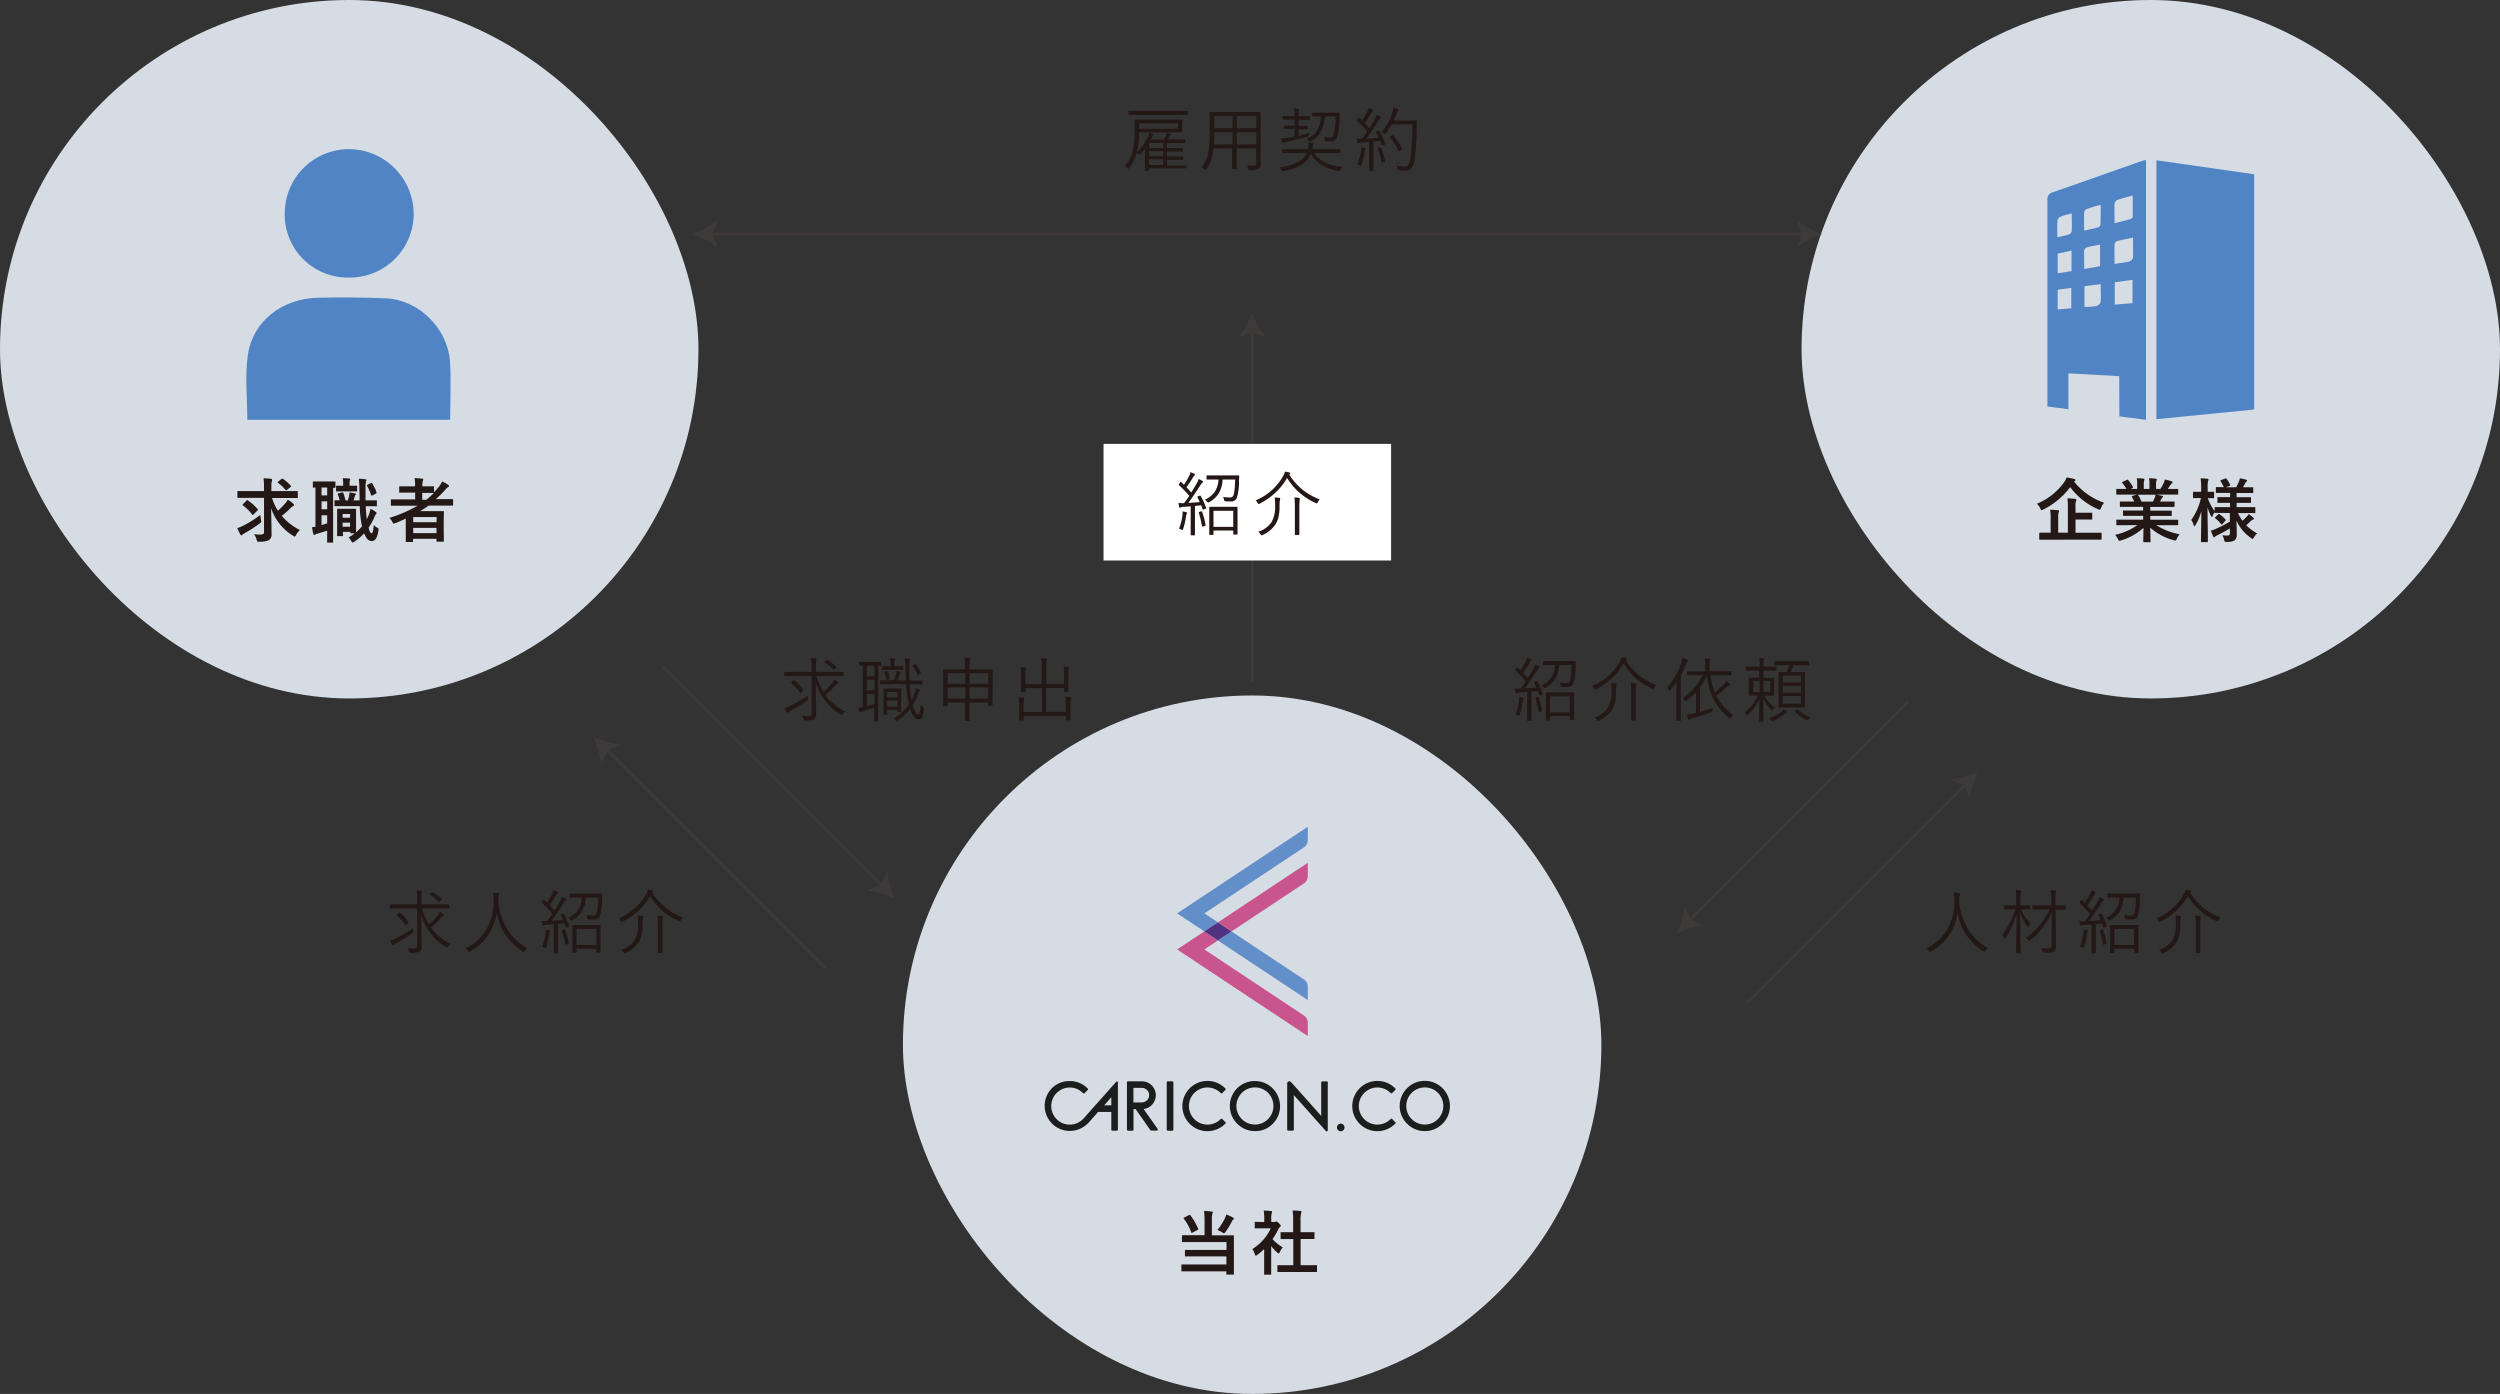
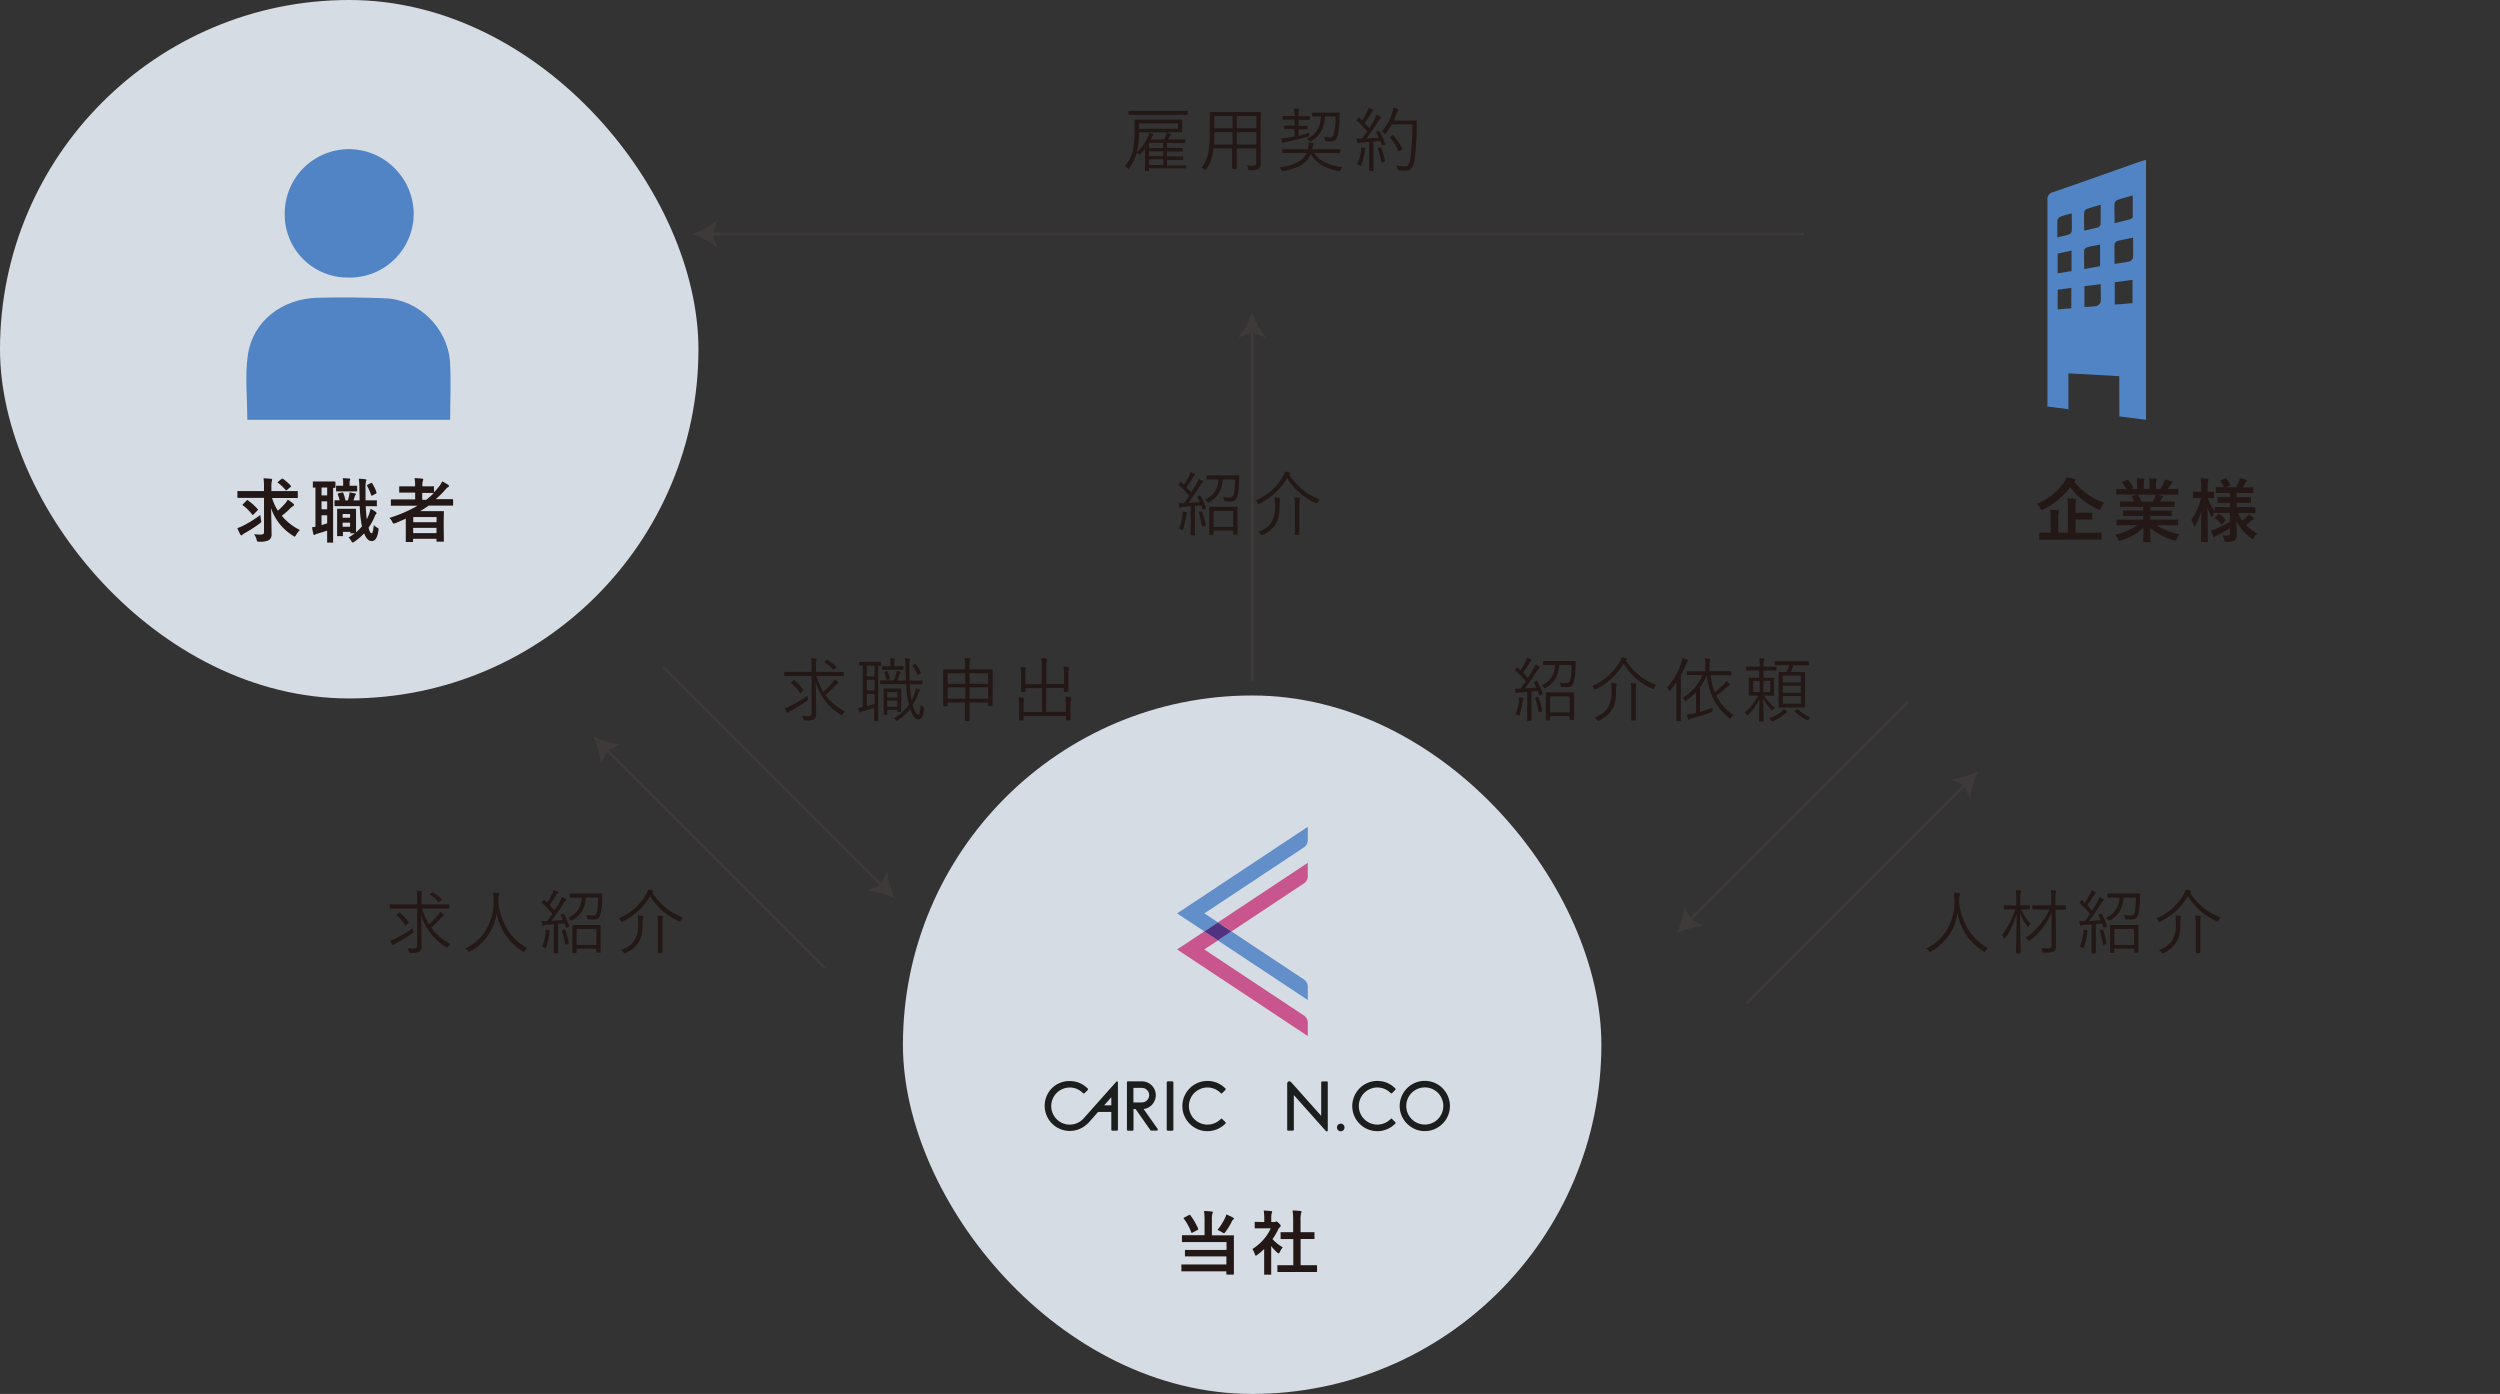
<svg xmlns="http://www.w3.org/2000/svg" viewBox="0 0 733.09 408.75">
  <rect x="0" y="0" width="733.09" height="408.75" fill="#333333" stroke="none" />
  <defs>
    <style>.cls-1{fill:#e7eef7;opacity:0.9;}.cls-2{fill:none;stroke:#3e3a39;stroke-miterlimit:10;stroke-width:0.85px;}.cls-3{fill:#3e3a39;}.cls-4{fill:#5084c4;}.cls-5{fill:#1c1d1d;}.cls-6{fill:#c9558f;}.cls-7{fill:#628ec9;}.cls-8{fill:#513280;}.cls-9{fill:#231815;}.cls-10{fill:#fff;}</style>
  </defs>
  <g id="レイヤー_2" data-name="レイヤー 2">
    <g id="レイアウト">
-       <rect class="cls-1" x="528.28" width="204.81" height="204.81" rx="102.41" />
      <rect class="cls-1" width="204.81" height="204.81" rx="102.41" />
      <rect class="cls-1" x="264.77" y="203.94" width="204.81" height="204.81" rx="102.41" />
      <line class="cls-2" x1="367.18" y1="199.78" x2="367.18" y2="96.8" />
      <path class="cls-3" d="M367.18,91.64A26,26,0,0,0,371.24,99l-4.06-1.47L363.12,99A26,26,0,0,0,367.18,91.64Z" />
      <line class="cls-2" x1="559.56" y1="205.78" x2="495.29" y2="270.05" />
      <path class="cls-3" d="M491.65,273.7a26.09,26.09,0,0,0,2.29-8l1.83,3.92,3.91,1.83A25.76,25.76,0,0,0,491.65,273.7Z" />
      <line class="cls-2" x1="512.12" y1="294.18" x2="576.39" y2="229.91" />
      <path class="cls-3" d="M580,226.26a25.82,25.82,0,0,0-2.29,8l-1.84-3.91L572,228.55A25.82,25.82,0,0,0,580,226.26Z" />
      <line class="cls-2" x1="194.5" y1="195.55" x2="258.77" y2="259.82" />
      <path class="cls-3" d="M262.41,263.46a25.82,25.82,0,0,0-8-2.29l3.92-1.83,1.83-3.92A25.82,25.82,0,0,0,262.41,263.46Z" />
      <line class="cls-2" x1="241.93" y1="283.94" x2="177.66" y2="219.67" />
      <path class="cls-3" d="M174,216a25.55,25.55,0,0,0,8,2.29l-3.92,1.84-1.83,3.91A25.9,25.9,0,0,0,174,216Z" />
      <path class="cls-4" d="M132,123.1H72.52c0-6.47-.72-12.85.16-19,1.4-9.85,10-16.53,20.42-16.79q10-.25,20,.17c9.61.4,18.13,8.68,18.85,18.54C132.32,111.59,132,117.22,132,123.1Z" />
      <path class="cls-4" d="M102.08,81.39A18.46,18.46,0,0,1,83.5,62.31a18.84,18.84,0,0,1,18.93-18.57,19.07,19.07,0,0,1,18.88,19.09A18.75,18.75,0,0,1,102.08,81.39Z" />
      <path class="cls-5" d="M323.77,324.13l2.11-2.38v2.38Zm2.11,0v-2.38l-2.11,2.38Zm1.93-6.72v13.81a.29.29,0,0,1-.33.33h-1.27a.29.29,0,0,1-.33-.33v-5.17H322l-3,3.41-.06,0a0,0,0,0,1,0,0l-.35.31a7.36,7.36,0,0,1-2.27,1.38,5.89,5.89,0,0,1-1.09.31,7,7,0,0,1-1.53.17,7.29,7.29,0,0,1-5.21-2.17,7.36,7.36,0,0,1-1.57-2.33,7.34,7.34,0,0,1,0-5.72,7.45,7.45,0,0,1,1.57-2.35A7.34,7.34,0,0,1,313.7,317a7.46,7.46,0,0,1,2.62.47,7.2,7.2,0,0,1,2.27,1.39l.35.31a.32.32,0,0,1,.1.23.3.3,0,0,1-.1.25l-.89.89a.29.29,0,0,1-.46,0l-.31-.27a5.29,5.29,0,0,0-3.58-1.37,5.24,5.24,0,0,0-2.11.43,5.42,5.42,0,0,0-2.9,2.9,5.39,5.39,0,0,0,0,4.22,5.44,5.44,0,0,0,1.17,1.74,5.29,5.29,0,0,0,1.73,1.17,5.41,5.41,0,0,0,2.11.42,5.35,5.35,0,0,0,3.58-1.36l.3-.26,9.79-11A.28.28,0,0,1,327.81,317.41Zm-1.93,4.34-2.11,2.38h2.11Z" />
      <path class="cls-5" d="M339.44,331a.42.42,0,0,1,.06.21.29.29,0,0,1-.33.33h-1.55a.29.29,0,0,1-.27-.12L333,325.22h-.62v6a.37.37,0,0,1-.09.25.3.3,0,0,1-.24.1h-1.26a.31.31,0,0,1-.24-.1.37.37,0,0,1-.09-.25v-13.8a.29.29,0,0,1,.33-.33h4.06a4.07,4.07,0,0,1,1.59.32,4.19,4.19,0,0,1,1.29.87,4.05,4.05,0,0,1,1.19,2.87,3.9,3.9,0,0,1-.28,1.48,4.47,4.47,0,0,1-.75,1.24,4.2,4.2,0,0,1-1.14.9,3.85,3.85,0,0,1-1.41.43Zm-4.61-7.73a2.08,2.08,0,0,0,.82-.17,2.33,2.33,0,0,0,.7-.45,2,2,0,0,0,.46-.69,2.08,2.08,0,0,0,.17-.82,2.12,2.12,0,0,0-.17-.83,2,2,0,0,0-.46-.68,2.18,2.18,0,0,0-.7-.46,2.07,2.07,0,0,0-.82-.16h-2.47v4.28Z" />
      <path class="cls-5" d="M342.24,331.48a.3.3,0,0,1-.11-.24V317.42a.34.34,0,0,1,.34-.33h1.26a.38.38,0,0,1,.25.09.37.37,0,0,1,.1.24v13.82a.33.33,0,0,1-.1.24.38.38,0,0,1-.25.09h-1.26A.33.33,0,0,1,342.24,331.48Z" />
      <path class="cls-5" d="M354.08,331.7a7.33,7.33,0,0,1-2.88-.58,7.44,7.44,0,0,1-3.91-3.92,7.34,7.34,0,0,1,0-5.72,7.62,7.62,0,0,1,1.57-2.35,7.38,7.38,0,0,1,2.34-1.58,7.16,7.16,0,0,1,2.88-.58,7.4,7.4,0,0,1,2.61.47,7.2,7.2,0,0,1,2.27,1.39l.35.31a.32.32,0,0,1,.1.23.3.3,0,0,1-.1.25l-.89.89a.28.28,0,0,1-.45,0l-.31-.27a5.64,5.64,0,0,0-1.67-1,5.39,5.39,0,0,0-1.91-.35,5.17,5.17,0,0,0-2.11.43,5.58,5.58,0,0,0-1.74,1.16,5.44,5.44,0,0,0-1.17,1.74,5.51,5.51,0,0,0,0,4.22,5.45,5.45,0,0,0,2.91,2.91,5.33,5.33,0,0,0,2.11.42,5.17,5.17,0,0,0,1.91-.35,5.41,5.41,0,0,0,1.67-1l.31-.27a.27.27,0,0,1,.45,0l.89.89a.29.29,0,0,1,.1.25.32.32,0,0,1-.1.23l-.35.31a7.36,7.36,0,0,1-2.27,1.38A7.19,7.19,0,0,1,354.08,331.7Z" />
-       <path class="cls-5" d="M368,331.68a7.33,7.33,0,0,1-2.88-.58,7.54,7.54,0,0,1-3.91-3.92,7.34,7.34,0,0,1,0-5.72,7.48,7.48,0,0,1,1.58-2.35A7.29,7.29,0,0,1,368,317a7,7,0,0,1,2.85.58,7.36,7.36,0,0,1,3.93,3.93,7.34,7.34,0,0,1,0,5.72,7.23,7.23,0,0,1-1.58,2.33,7.5,7.5,0,0,1-2.35,1.59A7.19,7.19,0,0,1,368,331.68Zm-5.44-7.37a5.33,5.33,0,0,0,.42,2.11,5.45,5.45,0,0,0,2.91,2.91,5.41,5.41,0,0,0,5.95-1.17,5.55,5.55,0,0,0,1.15-1.74,5.39,5.39,0,0,0,0-4.22,5.55,5.55,0,0,0-1.15-1.74,5.62,5.62,0,0,0-1.73-1.17,5.51,5.51,0,0,0-4.22,0,5.79,5.79,0,0,0-1.74,1.17A5.44,5.44,0,0,0,363,322.2,5.37,5.37,0,0,0,362.55,324.31Z" />
      <path class="cls-5" d="M403.9,331.7a7.33,7.33,0,0,1-2.88-.58,7.44,7.44,0,0,1-3.91-3.92,7.34,7.34,0,0,1,0-5.72,7.62,7.62,0,0,1,1.57-2.35,7.27,7.27,0,0,1,2.34-1.58,7.16,7.16,0,0,1,2.88-.58,7.4,7.4,0,0,1,2.61.47,7.2,7.2,0,0,1,2.27,1.39l.35.31a.32.32,0,0,1,.1.23.3.3,0,0,1-.1.25l-.89.89a.28.28,0,0,1-.45,0l-.31-.27a5.64,5.64,0,0,0-1.67-1,5.39,5.39,0,0,0-1.91-.35,5.17,5.17,0,0,0-2.11.43,5.39,5.39,0,0,0-2.91,2.9,5.51,5.51,0,0,0,0,4.22,5.44,5.44,0,0,0,1.17,1.74,5.41,5.41,0,0,0,3.85,1.59,5.17,5.17,0,0,0,1.91-.35,5.41,5.41,0,0,0,1.67-1l.31-.27a.27.27,0,0,1,.45,0l.89.89a.29.29,0,0,1,.1.25.32.32,0,0,1-.1.23l-.35.31a7.36,7.36,0,0,1-2.27,1.38A7.19,7.19,0,0,1,403.9,331.7Z" />
      <path class="cls-5" d="M417.81,331.68a7.33,7.33,0,0,1-2.88-.58,7.54,7.54,0,0,1-3.91-3.92,7.34,7.34,0,0,1,0-5.72,7.48,7.48,0,0,1,1.58-2.35,7.29,7.29,0,0,1,5.21-2.16,7.05,7.05,0,0,1,2.85.58,7.36,7.36,0,0,1,3.93,3.93,7.34,7.34,0,0,1,0,5.72,7.23,7.23,0,0,1-1.58,2.33,7.5,7.5,0,0,1-2.35,1.59A7.22,7.22,0,0,1,417.81,331.68Zm-5.44-7.37a5.33,5.33,0,0,0,.42,2.11,5.45,5.45,0,0,0,2.91,2.91,5.41,5.41,0,0,0,5.95-1.17,5.55,5.55,0,0,0,1.15-1.74,5.39,5.39,0,0,0,0-4.22,5.55,5.55,0,0,0-1.15-1.74,5.62,5.62,0,0,0-1.73-1.17,5.51,5.51,0,0,0-4.22,0,5.79,5.79,0,0,0-1.74,1.17,5.44,5.44,0,0,0-1.17,1.74A5.37,5.37,0,0,0,412.37,324.31Z" />
      <path class="cls-5" d="M389.35,317.44v14a.29.29,0,0,1-.21.31.27.27,0,0,1-.12,0,.28.28,0,0,1-.25-.12l-9.37-10.51v10.11a.3.3,0,0,1-.11.24.36.36,0,0,1-.24.09h-1.27a.29.29,0,0,1-.33-.33s0-12.43,0-13.37.79-.76.79-.76a.85.85,0,0,1,.4.26l8.78,9.86v-9.79a.31.31,0,0,1,.33-.33H389A.29.29,0,0,1,389.35,317.44Z" />
      <path class="cls-5" d="M394.26,330.62a1.1,1.1,0,0,1-.32.78,1.06,1.06,0,0,1-.78.32,1.09,1.09,0,0,1-.79-.32,1.06,1.06,0,0,1-.32-.78,1,1,0,0,1,.32-.79,1.06,1.06,0,0,1,.79-.33,1,1,0,0,1,.78.33A1.07,1.07,0,0,1,394.26,330.62Z" />
      <path class="cls-6" d="M382.43,259a2.53,2.53,0,0,0,1.06-2.11V253l-26.36,17.48,4,2.64Z" />
      <path class="cls-6" d="M345.17,278.41l38.32,25.4v-3.87a2.53,2.53,0,0,0-1.06-2.11l-29.29-19.42,4-2.64-4-2.64Z" />
      <path class="cls-7" d="M382.43,248.43a2.56,2.56,0,0,0,1.06-2.12v-3.87l-38.32,25.4,8,5.29,4-2.64-4-2.65Z" />
      <path class="cls-7" d="M383.49,293.25v-3.87a2.55,2.55,0,0,0-1.06-2.12l-21.32-14.13-4,2.64Z" />
      <polygon class="cls-8" points="357.13 275.77 361.11 273.13 357.13 270.49 353.14 273.13 357.13 275.77" />
-       <path class="cls-4" d="M661,120.09l-28.66,2.83V47L661,51.1Z" />
      <path class="cls-4" d="M621.44,110.31l-14.91-.84V120l-6.15-.8v-1.76q0-29.37,0-58.74a2.1,2.1,0,0,1,1.71-2.37c8.36-2.89,16.7-5.87,25.05-8.81.67-.23,1.35-.42,2.15-.66V123.1l-7.81-1Zm4-40.62c-1.71.36-3.17.61-4.6,1a1.31,1.31,0,0,0-.78.92c-.07,1.89,0,3.78,0,5.78,1.61-.25,3-.4,4.41-.74a1.57,1.57,0,0,0,1-1.13C625.55,73.68,625.49,71.84,625.49,69.69Zm-5.42-4.23c1.75-.44,3.24-.79,4.71-1.21.27-.07.65-.42.66-.65,0-2,0-4.07,0-6.29-1.74.5-3.18.85-4.56,1.35a1.52,1.52,0,0,0-.8,1.11C620,61.54,620.07,63.32,620.07,65.46Zm5.31,16.6-5.21.71v6.55l5.21-.43Zm-9.52-4V71.73c-1.39.27-2.61.46-3.8.79-.36.1-.84.57-.85.89-.08,1.77,0,3.54,0,5.47Zm.14-18c-1.61.48-2.87.8-4.08,1.24a1.37,1.37,0,0,0-.72,1c-.08,1.7,0,3.4,0,5.34,1.57-.37,2.89-.64,4.19-1a1.19,1.19,0,0,0,.62-.9C616,63.93,616,62.16,616,60.06Zm0,23.27-4.72.59V90a22.52,22.52,0,0,0,3.49-.26A1.86,1.86,0,0,0,616,88.5C616.1,86.91,616,85.31,616,83.33ZM603.29,69.58c1.28-.29,2.38-.49,3.44-.84a1.33,1.33,0,0,0,.78-.95c.08-1.68,0-3.37,0-5.23-1.31.37-2.36.59-3.34,1a1.56,1.56,0,0,0-.87,1.08C603.24,66.21,603.29,67.81,603.29,69.58Zm.09,4.77v5.78l4.07-.63v-6Zm0,10.61v5.78l4-.34v-6Z" />
      <line class="cls-2" x1="208.25" y1="68.63" x2="529.05" y2="68.63" />
      <path class="cls-3" d="M203.1,68.63a25.86,25.86,0,0,1,7.3,4.06l-1.47-4.06,1.47-4.07A25.88,25.88,0,0,1,203.1,68.63Z" />
-       <path class="cls-3" d="M534.2,68.63a25.86,25.86,0,0,0-7.3,4.06l1.47-4.06-1.47-4.07A25.88,25.88,0,0,0,534.2,68.63Z" />
      <path class="cls-9" d="M347.89,49.21a.14.14,0,0,1-.16.16l-2.79,0h-8V50a.14.14,0,0,1-.15.16h-.88a.14.14,0,0,1-.16-.16l0-1.71v-4.7a15.72,15.72,0,0,1-1.32,1.55c-.15.15-.25.22-.29.22s-.17-.07-.29-.2a1.52,1.52,0,0,0-.55-.39,12.19,12.19,0,0,1-2.17,4.51c-.12.16-.2.25-.25.25s-.13-.08-.28-.23a2.46,2.46,0,0,0-.76-.6,9.72,9.72,0,0,0,2.44-5.07,27.2,27.2,0,0,0,.41-5.12l0-3.27c0-.1.06-.16.18-.16l2.9,0h7.85l2.89,0a.14.14,0,0,1,.16.16l0,1.22v1l0,1.19a.14.14,0,0,1-.16.16l-2.89,0H334v.74a23.9,23.9,0,0,1-.46,4.48l-.12.62A15.89,15.89,0,0,0,336.66,40,5.41,5.41,0,0,0,337,38.9a5.7,5.7,0,0,1,1.08.4c.14.07.21.13.21.2a.27.27,0,0,1-.17.23,2,2,0,0,0-.43.65l-.26.54h3.88l.47-1a5.59,5.59,0,0,0,.35-1.07,7.17,7.17,0,0,1,1.06.4c.14.05.21.13.21.22a.32.32,0,0,1-.19.25.81.81,0,0,0-.26.33l-.45.82h2.21l2.74,0c.12,0,.17.06.17.16v.72c0,.11-.05.16-.17.16l-2.74,0H342.2v1.51H344l2.64,0c.13,0,.19.06.19.18v.68c0,.1-.06.16-.19.16l-2.64,0H342.2v1.45h1.9l2.69,0c.11,0,.16.06.16.18v.68c0,.1-.05.14-.16.14l-2.69,0h-1.9v1.66h2.74l2.79,0a.14.14,0,0,1,.16.16Zm.42-15.69a.14.14,0,0,1-.16.16l-2.74,0H333.8l-2.72,0c-.11,0-.17,0-.17-.16v-.85c0-.11.06-.16.17-.16l2.72,0h11.61l2.74,0a.14.14,0,0,1,.16.16Zm-2.88,4.24v-1.6H334v1.6Zm-4.33,5.63V41.88h-4.17v1.51Zm0,2.39V44.33h-4.17v1.45Zm0,2.58V46.7h-4.17v1.66Z" />
      <path class="cls-9" d="M369.68,33l0,3.22v9.1l0,2.75a1.63,1.63,0,0,1-.61,1.42,5,5,0,0,1-2.54.41.71.71,0,0,1-.39-.06.87.87,0,0,1-.12-.35,2.51,2.51,0,0,0-.37-1c.62.06,1.3.08,2,.08.48,0,.72-.27.72-.82V43.51h-5.73V46l0,3.4c0,.11-.06.17-.18.17h-1a.15.15,0,0,1-.16-.17l0-3.4V43.51h-5.49a14.08,14.08,0,0,1-.81,3.74,10.78,10.78,0,0,1-1.29,2.37c-.12.16-.2.25-.24.25s-.15-.07-.29-.21a3.75,3.75,0,0,0-.86-.51,9.69,9.69,0,0,0,1.89-3.88,27.13,27.13,0,0,0,.51-6V36.25l0-3.22a.15.15,0,0,1,.16-.17l2.92,0h8.71l2.93,0A.15.15,0,0,1,369.68,33Zm-8.27,9.37V38.77h-5.32v.55c0,.9,0,1.92-.09,3.08Zm0-4.74V34h-5.32v3.63Zm7,0V34h-5.73v3.63Zm0,4.74V38.77h-5.73V42.4Z" />
      <path class="cls-9" d="M393.65,49a2,2,0,0,0-.51.79q-.13.36-.3.36l-.25,0q-5.85-1-8.23-5a6.91,6.91,0,0,1-3.44,3.6,16.54,16.54,0,0,1-4.58,1.41l-.28,0c-.1,0-.21-.12-.32-.34a1.92,1.92,0,0,0-.53-.72,17.32,17.32,0,0,0,5.18-1.45,5.77,5.77,0,0,0,2.76-2.76h-4.22l-2.78,0a.14.14,0,0,1-.16-.16v-.82a.14.14,0,0,1,.16-.16l2.78,0h4.58a6.1,6.1,0,0,0,.18-1.39c0-.18,0-.38,0-.59a8.41,8.41,0,0,1,1.19.16c.2,0,.31.11.31.2a2.46,2.46,0,0,1-.16.45s-.11.43-.25,1.17h5.31l2.77,0c.11,0,.17.05.17.16v.82c0,.11-.06.16-.17.16l-2.77,0h-4.75a8.45,8.45,0,0,0,3.73,3A16.91,16.91,0,0,0,393.65,49ZM384,38.91a1.67,1.67,0,0,0-.15.64.63.63,0,0,1-.07.38.65.65,0,0,1-.32.13,63.53,63.53,0,0,1-6.25,1.54,3,3,0,0,0-.76.25.53.53,0,0,1-.27.1c-.09,0-.16-.07-.2-.21a11.11,11.11,0,0,1-.29-1.17,16.25,16.25,0,0,0,2-.2c.26,0,.9-.16,1.94-.37l0-2.19h-.82l-2.09,0c-.11,0-.17-.05-.17-.16V37c0-.11.06-.16.17-.16l2.09,0h.8l0-1.78h-1l-2.33.06c-.1,0-.16-.06-.16-.18v-.74a.15.15,0,0,1,.16-.16l2.33,0h1v-.26a10.44,10.44,0,0,0-.2-2,11.73,11.73,0,0,1,1.26.12c.17,0,.25.09.25.19a1,1,0,0,1-.08.32,1.68,1.68,0,0,0-.07.62c0,.18,0,.42,0,.74v.28h.84l2.29,0c.12,0,.17.06.17.16V35c0,.12-.05.18-.17.18l-2.29-.06h-.82l0,1.78h.39l2.09,0a.14.14,0,0,1,.16.16v.7a.14.14,0,0,1-.16.16l-2.09,0h-.37l0,2C382.08,39.49,383.15,39.2,384,38.91Zm8.86-5.62a8.3,8.3,0,0,0-.06.93,20.32,20.32,0,0,1-.71,6,1.78,1.78,0,0,1-1.88,1.25q-.57,0-1.29-.06c-.19,0-.3,0-.34-.1a1.42,1.42,0,0,1-.09-.37,2.28,2.28,0,0,0-.26-.8,9.17,9.17,0,0,0,1.67.18c.59,0,.95-.2,1.1-.61a19.44,19.44,0,0,0,.63-5.58h-3.1q-.33,5.31-4.09,7.24a.85.85,0,0,1-.32.14s-.15-.09-.31-.29a2.61,2.61,0,0,0-.65-.53c2.63-1,4-3.2,4.18-6.56h-.06l-2.33,0c-.12,0-.17-.05-.17-.16v-.79a.15.15,0,0,1,.17-.17l2.33,0h3l2.37,0c.12,0,.19.06.19.16S392.89,33.27,392.89,33.29Z" />
      <path class="cls-9" d="M406.2,42.16a.35.35,0,0,1,0,.13c0,.07-.09.13-.26.19l-.47.15-.2,0c-.06,0-.1-.05-.12-.13l-.4-1.19-2,.2v5.5l0,3c0,.09-.05.14-.16.14h-.93c-.11,0-.16,0-.16-.14l0-3v-5.4l-2.25.17a2.62,2.62,0,0,0-.79.16.48.48,0,0,1-.23.08c-.08,0-.15-.08-.2-.26s-.12-.58-.21-1.13c.44,0,.87.06,1.3.06h.25c.48-.63,1-1.34,1.54-2.13a28.53,28.53,0,0,0-3-3.16c-.06,0-.09-.09-.09-.13s.06-.12.16-.24l.35-.43c.09-.1.15-.15.19-.15s.08,0,.14.09l.78.77c.5-.79.95-1.57,1.35-2.33a5.3,5.3,0,0,0,.54-1.39q.56.23,1.14.51c.15.07.23.16.23.27s-.06.15-.18.22a1.14,1.14,0,0,0-.35.43c-.72,1.2-1.38,2.21-2,3.06.46.46.92,1,1.37,1.5.51-.82.95-1.55,1.33-2.19a9,9,0,0,0,.82-1.75,7.91,7.91,0,0,1,1.13.57c.12.08.18.16.18.25s-.06.18-.2.26a4.06,4.06,0,0,0-.72.91q-1.7,2.7-3.42,5c1.32-.07,2.53-.15,3.61-.24a15.47,15.47,0,0,0-.8-1.58.37.37,0,0,1,0-.11q0-.08.24-.18l.37-.14a.53.53,0,0,1,.22-.07.18.18,0,0,1,.15.11A20.23,20.23,0,0,1,406.2,42.16Zm-5.77,1.41a2.08,2.08,0,0,1-.1.24,1.79,1.79,0,0,0-.15.6,17.66,17.66,0,0,1-1,4c-.06.2-.12.29-.18.29a.67.67,0,0,1-.31-.16,1.78,1.78,0,0,0-.71-.31,15.57,15.57,0,0,0,1.12-4,4.85,4.85,0,0,0,0-.64c0-.09,0-.2,0-.34a7.78,7.78,0,0,1,1,.16C400.33,43.4,400.43,43.47,400.43,43.57Zm5.72,3.62s0,.06,0,.08-.09.18-.25.23l-.49.14a.72.72,0,0,1-.24,0q-.07,0-.12-.15A21.37,21.37,0,0,0,404,43.61a.49.49,0,0,1,0-.12c0-.08.08-.13.24-.17l.43-.12.17,0q.1,0,.18.15A19.66,19.66,0,0,1,406.15,47.19Zm9.29-11.75c0,.35,0,.87,0,1.57a67.36,67.36,0,0,1-.66,9.94,5.08,5.08,0,0,1-.89,2.4,2.13,2.13,0,0,1-1.67.7,17.52,17.52,0,0,1-1.91-.1.72.72,0,0,1-.39-.11,1.19,1.19,0,0,1-.12-.38,3.23,3.23,0,0,0-.33-.93,17.47,17.47,0,0,0,2.66.28,1.11,1.11,0,0,0,1-.74,6.47,6.47,0,0,0,.43-1.57,65,65,0,0,0,.57-10.06h-6a16.28,16.28,0,0,1-1.72,2.66c-.12.15-.21.23-.29.23s-.17-.07-.3-.21a2.56,2.56,0,0,0-.67-.49,14.8,14.8,0,0,0,3-5.23,8.24,8.24,0,0,0,.39-1.81,8.81,8.81,0,0,1,1.27.33c.2.07.29.15.29.25a.56.56,0,0,1-.18.36,2.56,2.56,0,0,0-.52,1,18.86,18.86,0,0,1-.7,1.79h4.38l2.21,0C415.38,35.27,415.44,35.32,415.44,35.44Zm-4.25,8.15a.24.24,0,0,1,.05.13c0,.05-.07.12-.21.2l-.57.32a.72.72,0,0,1-.27.13s-.08,0-.12-.12a17,17,0,0,0-2.48-3.93.15.15,0,0,1-.07-.12s.07-.11.21-.2l.51-.31a.43.43,0,0,1,.19-.09s.07,0,.12.09A16.07,16.07,0,0,1,411.19,43.59Z" />
      <path class="cls-9" d="M132.11,276.82a3,3,0,0,0-.72.8q-.18.27-.27.27a1.6,1.6,0,0,1-.28-.15,16.55,16.55,0,0,1-7.36-9.55c.09,5.2.14,8.33.14,9.37a1.63,1.63,0,0,1-.72,1.56,6.92,6.92,0,0,1-2.49.33.62.62,0,0,1-.36-.06,1.76,1.76,0,0,1-.13-.35,2.38,2.38,0,0,0-.47-.94c.65,0,1.14.08,1.48.08a2.12,2.12,0,0,0,1.14-.21,1,1,0,0,0,.26-.78V266.41h-5.17l-2.71,0c-.11,0-.17-.05-.17-.16v-.91c0-.11.06-.16.17-.16l2.71,0h5.17v-1.57a13.11,13.11,0,0,0-.15-2.45,12.72,12.72,0,0,1,1.37.12c.15,0,.23.07.23.16a1.06,1.06,0,0,1-.1.43,8,8,0,0,0-.1,1.72v1.59h5.27l2.72,0c.11,0,.17,0,.17.16v.91c0,.11-.06.16-.17.16l-2.72,0h-5.11a19.3,19.3,0,0,0,2.05,4.63,17.94,17.94,0,0,0,2.65-2.73,3.19,3.19,0,0,0,.55-.94,5.51,5.51,0,0,1,1,.74.39.39,0,0,1,.17.29c0,.07-.08.16-.23.26a3.84,3.84,0,0,0-.94.84A24.17,24.17,0,0,1,126.4,272,16.66,16.66,0,0,0,132.11,276.82ZM121.22,273a2.19,2.19,0,0,1,0,.3q0,.13-.3.36a44.12,44.12,0,0,1-4.72,2.89,3.37,3.37,0,0,0-.71.45.49.49,0,0,1-.27.16c-.08,0-.16-.06-.24-.2a8.26,8.26,0,0,1-.56-1.11,9.79,9.79,0,0,0,1.5-.62,37.46,37.46,0,0,0,5.16-3.07A3.73,3.73,0,0,0,121.22,273Zm-1.44-2.63a.31.31,0,0,1,.06.12c0,.05,0,.11-.12.19l-.54.52c-.13.12-.21.19-.25.19s-.06,0-.09-.09a11.23,11.23,0,0,0-2.5-2.81q-.09-.08-.09-.12s.06-.1.19-.21l.45-.43a.4.4,0,0,1,.2-.12.21.21,0,0,1,.11,0A12.39,12.39,0,0,1,119.78,270.38Zm9.72-6.73s.06.07.06.1-.07.15-.2.25l-.39.35a.6.6,0,0,1-.28.18.17.17,0,0,1-.13-.08,10.07,10.07,0,0,0-2.42-2.05c-.06,0-.1-.09-.1-.12s.06-.11.16-.21l.43-.36c.08-.07.13-.1.16-.1a.39.39,0,0,1,.14.05A12.56,12.56,0,0,1,129.5,263.65Z" />
      <path class="cls-9" d="M154.58,278a2.59,2.59,0,0,0-.71.83c-.12.19-.21.29-.27.29a.7.7,0,0,1-.31-.14,16.43,16.43,0,0,1-7.63-11.3A15.2,15.2,0,0,1,137.85,279a1.2,1.2,0,0,1-.31.14s-.14-.11-.28-.31a3.29,3.29,0,0,0-.76-.73,14,14,0,0,0,6.48-6.23,15.87,15.87,0,0,0,1.76-7.69,23.36,23.36,0,0,0-.14-2.43,10.12,10.12,0,0,1,1.53.16c.19.05.29.13.29.25a1.17,1.17,0,0,1-.12.4,3,3,0,0,0-.18,1.15q0,.72,0,1.08a20.06,20.06,0,0,0,2.82,8A16.06,16.06,0,0,0,154.58,278Z" />
      <path class="cls-9" d="M166.93,271.54a.52.52,0,0,1,0,.11c0,.08-.08.14-.25.19l-.47.15L166,272c-.06,0-.1-.05-.12-.14-.14-.45-.27-.83-.39-1.13l-1.85.18v5.48l0,3c0,.09,0,.14-.16.14h-.93c-.1,0-.16-.05-.16-.14l0-3v-5.36c-.34,0-1.06.09-2.17.16a1.55,1.55,0,0,0-.76.18.46.46,0,0,1-.24.08c-.1,0-.17-.09-.21-.26l-.2-1.14a8.58,8.58,0,0,0,1,.05h.63c.37-.46.89-1.17,1.54-2.13a31.5,31.5,0,0,0-3-3.13c-.07-.06-.1-.11-.1-.15a.51.51,0,0,1,.12-.24l.31-.46c.07-.11.13-.17.17-.17a.21.21,0,0,1,.13.09l.82.81a25.82,25.82,0,0,0,1.5-2.57,4.48,4.48,0,0,0,.41-1.15,10.74,10.74,0,0,1,1.11.49.3.3,0,0,1,.2.27c0,.08-.05.15-.16.22a1.45,1.45,0,0,0-.35.43c-.6,1-1.25,2-1.95,3l1.39,1.56c.54-.85,1.06-1.7,1.57-2.56a6.92,6.92,0,0,0,.62-1.4,8.82,8.82,0,0,1,1.08.55c.14.08.21.17.21.25s-.06.18-.18.26a3.5,3.5,0,0,0-.72.95c-1.3,2-2.44,3.67-3.44,5q1.58-.09,3.36-.24c-.2-.46-.42-.94-.68-1.44a.23.23,0,0,1,0-.09c0-.05.07-.11.23-.17l.37-.15a.73.73,0,0,1,.23-.07s.08,0,.12.11A20.23,20.23,0,0,1,166.93,271.54ZM161.35,273a1,1,0,0,1-.1.25,2.08,2.08,0,0,0-.21.73,21.07,21.07,0,0,1-.88,3.81c0,.19-.11.28-.18.28a.58.58,0,0,1-.27-.12,2.4,2.4,0,0,0-.74-.32,15,15,0,0,0,1-3.85A7.16,7.16,0,0,0,160,273c0-.13,0-.26,0-.4a6.41,6.41,0,0,1,1,.22C161.25,272.84,161.35,272.91,161.35,273Zm5.41,3.54c0,.06,0,.09,0,.11s-.08.13-.24.18l-.49.14-.22.06c-.05,0-.08,0-.09-.14a31.92,31.92,0,0,0-.94-3.93.36.36,0,0,1,0-.11s.08-.1.25-.16l.43-.12.16,0s.09,0,.13.13A21.43,21.43,0,0,1,166.76,276.53Zm9.86-14.24-.06,1.23a16,16,0,0,1-.62,5,1.76,1.76,0,0,1-1.8,1.11c-.58,0-1.08,0-1.51-.06q-.3,0-.36-.12a1,1,0,0,1-.09-.35,3.21,3.21,0,0,0-.29-.8,13.69,13.69,0,0,0,2,.16,1,1,0,0,0,1-.53q.42-.78.54-4.74h-3.67a8.49,8.49,0,0,1-1.2,4.18,7.72,7.72,0,0,1-2.74,2.47.91.91,0,0,1-.31.14c-.05,0-.15-.09-.29-.27a2.13,2.13,0,0,0-.67-.59,6.19,6.19,0,0,0,4-5.93h-.76l-2.58,0a.14.14,0,0,1-.16-.16v-.85c0-.12,0-.18.16-.18l2.58,0h4.11l2.62,0C176.57,262.08,176.62,262.15,176.62,262.29Zm-.49,16.89c0,.11-.06.17-.18.17H175c-.11,0-.16-.06-.16-.17v-1h-5.8v1.11a.14.14,0,0,1-.16.16H168a.14.14,0,0,1-.16-.16l0-3.72v-1.76l0-2.44a.14.14,0,0,1,.16-.16l2.42,0h3.12l2.4,0c.12,0,.18,0,.18.16l0,2.16v2Zm-1.25-2.1v-4.7h-5.8v4.7Z" />
      <path class="cls-9" d="M200.22,269.05a3.88,3.88,0,0,0-.59.85c-.12.21-.21.31-.27.31a1,1,0,0,1-.31-.1,19.11,19.11,0,0,1-5.15-3.36,20.54,20.54,0,0,1-3.28-4,18,18,0,0,1-3.62,4.54,22.55,22.55,0,0,1-4.38,2.95,1.24,1.24,0,0,1-.33.14s-.14-.1-.27-.31a2.82,2.82,0,0,0-.61-.78,16.34,16.34,0,0,0,8.1-7.17,6.59,6.59,0,0,0,.51-1.25,8.75,8.75,0,0,1,1.27.24c.2.07.29.16.29.27a.22.22,0,0,1-.14.2.63.63,0,0,0-.19.15,19.24,19.24,0,0,0,4.11,4.59A18.87,18.87,0,0,0,200.22,269.05Zm-11.59-.27s0,.15-.08.39a9.47,9.47,0,0,0-.12,1.93,12.78,12.78,0,0,1-.39,3.44,6.93,6.93,0,0,1-.93,2,8.86,8.86,0,0,1-3.65,2.94.77.77,0,0,1-.31.12s-.14-.11-.29-.31a2.84,2.84,0,0,0-.71-.75,7.37,7.37,0,0,0,3.9-2.78,8.79,8.79,0,0,0,1.08-4.7,16.73,16.73,0,0,0-.14-2.58c.47,0,.94.06,1.39.11C188.55,268.62,188.63,268.68,188.63,268.78Zm5.76,0a.8.8,0,0,1,0,.2c0,.1,0,.16-.05.19a15.69,15.69,0,0,0-.1,2.34v5.19l0,2.63c0,.09,0,.14-.16.14h-1c-.11,0-.16-.05-.16-.14l0-2.63v-5.17a23.17,23.17,0,0,0-.14-3.06,13.26,13.26,0,0,1,1.39.13C194.32,268.58,194.39,268.64,194.39,268.74Z" />
      <path class="cls-9" d="M353.07,355.1a21.75,21.75,0,0,1,2.26.17c.2,0,.31.11.31.26a1.12,1.12,0,0,1-.15.44,6.07,6.07,0,0,0-.12,1.64v4.63h3.42l2.81,0a.33.33,0,0,1,.22.05.43.43,0,0,1,0,.2l0,2.51v5.78l0,2.81c0,.1,0,.15-.05.17a.43.43,0,0,1-.2,0h-1.75c-.14,0-.22-.06-.22-.2v-.76H349.46l-2.83,0c-.11,0-.18,0-.2,0a.36.36,0,0,1,0-.18V371a.36.36,0,0,1,0-.21.38.38,0,0,1,.19,0l2.83,0h10.17v-2.37h-9.12l-2.82,0c-.12,0-.19,0-.21,0a.29.29,0,0,1,0-.18v-1.52c0-.11,0-.17.05-.19a.43.43,0,0,1,.2,0l2.82,0h9.12v-2.31H349.58l-2.79,0a.4.4,0,0,1-.2,0,.38.38,0,0,1,0-.19v-1.61a.32.32,0,0,1,.05-.21.31.31,0,0,1,.18,0l2.79,0h3.61v-4.63A21.1,21.1,0,0,0,353.07,355.1Zm-4,1.28a18.53,18.53,0,0,1,2.28,3.93.5.5,0,0,1,0,.16s-.08.13-.25.23l-1.37.72a.64.64,0,0,1-.25.1c-.06,0-.12,0-.16-.16a15.31,15.31,0,0,0-2.19-4,.4.4,0,0,1-.07-.16c0-.06.08-.12.22-.19l1.36-.7a.42.42,0,0,1,.23-.09C349,356.25,349,356.29,349.09,356.38Zm7.94,4.28A17.71,17.71,0,0,0,359.3,357a5.17,5.17,0,0,0,.29-.87,13,13,0,0,1,2,.93c.15.08.23.17.23.29s-.07.16-.21.28a1.45,1.45,0,0,0-.36.49,19.64,19.64,0,0,1-1.92,3.14c-.2.26-.33.39-.41.39a1.24,1.24,0,0,1-.49-.25A9.77,9.77,0,0,0,357,360.66Z" />
      <path class="cls-9" d="M367.25,366.26a14.56,14.56,0,0,0,3.38-2.93,12.9,12.9,0,0,0,2-3.14h-2.32l-2.18,0a.31.31,0,0,1-.2,0,.36.36,0,0,1,0-.18v-1.52c0-.11,0-.18.05-.2a.31.31,0,0,1,.18,0l2.18.05h.39v-.84a15.52,15.52,0,0,0-.16-2.51c.73,0,1.44.07,2.13.14q.33,0,.33.21a1.23,1.23,0,0,1-.12.43,5.31,5.31,0,0,0-.13,1.64v.93h.86a.7.7,0,0,0,.39-.09.55.55,0,0,1,.23-.08c.14,0,.39.17.76.53s.55.61.55.74a.43.43,0,0,1-.2.33,3.11,3.11,0,0,0-.48.59,20,20,0,0,1-1.74,3,12.22,12.22,0,0,0,3,2.4,4.76,4.76,0,0,0-.83,1.33q-.21.45-.39.45a.82.82,0,0,1-.41-.25,14.61,14.61,0,0,1-1.76-1.9v5.77l0,2.41c0,.11,0,.17,0,.2a.45.45,0,0,1-.21,0h-1.64c-.12,0-.19,0-.21,0a.38.38,0,0,1,0-.19l0-2.41v-4.91a18.79,18.79,0,0,1-2,1.7c-.22.18-.36.27-.43.27s-.19-.15-.32-.47A5.48,5.48,0,0,0,367.25,366.26ZM377.53,373l-2.76,0c-.1,0-.17,0-.19,0a.36.36,0,0,1,0-.18v-1.62c0-.11,0-.17,0-.2a.31.31,0,0,1,.18,0l2.76,0h1.72v-7.66h-.92l-2.59,0a.16.16,0,0,1-.21-.21v-1.63a.29.29,0,0,1,0-.18.49.49,0,0,1,.17,0l2.59,0h.92v-3.26a22.18,22.18,0,0,0-.16-3.1c.88,0,1.64.08,2.27.14q.33,0,.33.21a.94.94,0,0,1-.1.43,8,8,0,0,0-.17,2.26v3.32h1.3l2.58,0a.38.38,0,0,1,.2,0,.29.29,0,0,1,0,.17v1.63c0,.1,0,.17,0,.19a.53.53,0,0,1-.18,0l-2.58,0h-1.3V371h1.87l2.73,0c.11,0,.18,0,.21,0a.36.36,0,0,1,0,.19v1.62c0,.11,0,.17,0,.19a.4.4,0,0,1-.2,0l-2.73,0Z" />
      <path class="cls-9" d="M617,147.41a5.69,5.69,0,0,0-.92,1.57c-.14.34-.25.51-.35.51a1.45,1.45,0,0,1-.47-.16,20.17,20.17,0,0,1-8.21-6.48,22.44,22.44,0,0,1-7.88,6.57,2.2,2.2,0,0,1-.49.2c-.09,0-.22-.16-.37-.49a5.23,5.23,0,0,0-1-1.42,18.51,18.51,0,0,0,7.92-6.23A6.32,6.32,0,0,0,606,140a21.53,21.53,0,0,1,2.22.45c.24.06.37.17.37.33a.39.39,0,0,1-.22.31l-.17.14A19.08,19.08,0,0,0,617,147.41Zm-16.23,10.86-2.58,0c-.14,0-.21-.06-.21-.2v-1.64c0-.15.07-.23.21-.23l2.58,0h.55v-4.49a10.52,10.52,0,0,0-.16-2.23c.9,0,1.67.07,2.32.14.22,0,.33.1.33.23a1.87,1.87,0,0,1-.14.43,4.91,4.91,0,0,0-.13,1.5v4.42h2.83v-7.81a11.85,11.85,0,0,0-.14-2.24c.93,0,1.69.08,2.3.15.22,0,.33.1.33.23a1.36,1.36,0,0,1-.12.45,4.41,4.41,0,0,0-.13,1.47v1.91h2.07l2.64,0c.11,0,.18,0,.2,0a.38.38,0,0,1,0,.19v1.6c0,.1,0,.17,0,.19a.36.36,0,0,1-.19,0l-2.64,0h-2.07v3.87h4.87l2.57,0c.11,0,.18,0,.2,0a.38.38,0,0,1,0,.19v1.64c0,.14-.08.2-.23.2l-2.57,0Z" />
      <path class="cls-9" d="M623.41,154l-2.6,0a.42.42,0,0,1-.21,0,.36.36,0,0,1,0-.18v-1.23a.42.42,0,0,1,0-.21.43.43,0,0,1,.2,0l2.6,0h5.05v-1.1h-2.88l-2.83,0c-.11,0-.17,0-.19,0a.56.56,0,0,1,0-.19v-1.17a.4.4,0,0,1,0-.21.31.31,0,0,1,.18,0l2.83,0h2.88v-1.08h-3.85l-2.75,0c-.12,0-.19,0-.21,0a.26.26,0,0,1,0-.16v-1.21c0-.12,0-.18,0-.2a.43.43,0,0,1,.2,0l2.75,0h1.25a14.25,14.25,0,0,0-.65-1.3.4.4,0,0,1-.07-.19c0-.06.07-.11.21-.16l1.33-.37h-3.27l-2.6,0c-.11,0-.18,0-.21,0a.31.31,0,0,1,0-.18v-1.27a.44.44,0,0,1,0-.22.43.43,0,0,1,.2,0l2.6,0h.14a9.8,9.8,0,0,0-1.18-1.76.3.3,0,0,1-.07-.14q0-.09.24-.21l1.19-.55a.49.49,0,0,1,.19-.06c.06,0,.12,0,.2.14a11.64,11.64,0,0,1,1.38,2,.37.37,0,0,1,.06.15s-.08.11-.23.2l-.49.24h1.9v-1.35a9.47,9.47,0,0,0-.12-1.78q1.25,0,2,.12c.17,0,.25.08.25.18a1.19,1.19,0,0,1-.08.35,3.45,3.45,0,0,0-.12,1.13v1.35h1.67v-1.33a9.44,9.44,0,0,0-.13-1.8,16.1,16.1,0,0,1,2,.14c.18,0,.27.08.27.19a1.12,1.12,0,0,1-.08.32,3.12,3.12,0,0,0-.13,1.13v1.35h1.27a15.54,15.54,0,0,0,.94-1.68,3.8,3.8,0,0,0,.35-1.1,14.35,14.35,0,0,1,2,.53c.18.06.27.14.27.26a.48.48,0,0,1-.2.35,1.93,1.93,0,0,0-.35.39c-.18.27-.46.69-.85,1.25h.29l2.59,0c.11,0,.17,0,.19,0a.4.4,0,0,1,0,.2v1.27c0,.11,0,.17,0,.19a.36.36,0,0,1-.18,0l-2.59,0h-3.59c.57.11,1.11.23,1.62.37.18,0,.27.13.27.25a.32.32,0,0,1-.23.3,2.17,2.17,0,0,0-.28.44l-.37.66h1.33l2.75,0c.11,0,.18,0,.2,0a.36.36,0,0,1,0,.19v1.21c0,.13-.08.2-.23.2l-2.75,0h-4.14v1.08h3.26l2.83,0c.11,0,.18,0,.2,0a.38.38,0,0,1,0,.19v1.17a.37.37,0,0,1,0,.2.36.36,0,0,1-.19,0l-2.83,0h-3.26v1.1h5.39l2.59,0c.11,0,.17,0,.19,0a.38.38,0,0,1,0,.19v1.23c0,.1,0,.16,0,.18s-.08,0-.18,0l-2.59,0h-3.65a19.16,19.16,0,0,0,6.83,2.66,5.47,5.47,0,0,0-.8,1.32c-.15.36-.3.53-.45.53a2.41,2.41,0,0,1-.47-.1,17.24,17.24,0,0,1-6.89-3.67l.1,4.05a.34.34,0,0,1,0,.2.36.36,0,0,1-.18,0h-1.75c-.14,0-.21-.07-.21-.23s0-.28,0-.64q.06-1.65.06-3.33a16.93,16.93,0,0,1-6.58,3.67,1.65,1.65,0,0,1-.47.12c-.13,0-.28-.17-.45-.53a4.65,4.65,0,0,0-.82-1.23,17.65,17.65,0,0,0,6.54-2.85Zm8.46-8.11a4.51,4.51,0,0,0,.23-.82h-5.23a.76.76,0,0,1,.16.16,12.33,12.33,0,0,1,.92,1.86h3.37C631.5,146.73,631.68,146.33,631.87,145.88Z" />
      <path class="cls-9" d="M652.39,150.42l-2.79,0c-.11,0-.18,0-.2,0a.34.34,0,0,1,0-.18v-.07a5.18,5.18,0,0,0-.55,1.07c-.1.25-.19.37-.25.37s-.15-.11-.27-.33a11.82,11.82,0,0,1-1-2.52q0,3.45.09,7.25c0,.57,0,1.27,0,2.12,0,.39,0,.61,0,.65s0,.18-.05.2a.31.31,0,0,1-.18,0H645.6c-.11,0-.17,0-.19,0a.31.31,0,0,1,0-.18s0-.49,0-1.41c.05-2.7.08-5.2.1-7.52a15.3,15.3,0,0,1-1.73,4.14c-.13.22-.23.33-.31.33s-.14-.11-.2-.33a4.81,4.81,0,0,0-.72-1.54,17.58,17.58,0,0,0,2.84-6.42h-.23l-1.89,0c-.1,0-.17,0-.2,0a.38.38,0,0,1,0-.2v-1.41a.44.44,0,0,1,0-.22.38.38,0,0,1,.19,0l1.89,0h.31V143a16.76,16.76,0,0,0-.17-2.74,18.05,18.05,0,0,1,2,.14c.22,0,.33.12.33.23a.94.94,0,0,1-.13.43,8,8,0,0,0-.12,1.92v1.23l1.7,0c.1,0,.16,0,.18.05a.43.43,0,0,1,0,.2v1.41c0,.12,0,.2,0,.22a.29.29,0,0,1-.17,0l-1.66,0a13.78,13.78,0,0,0,2,3.8v-1a.3.3,0,0,1,0-.19.38.38,0,0,1,.19,0l2.79,0h1.52v-1.25H653l-2.57,0a.33.33,0,0,1-.19,0,.36.36,0,0,1,0-.18V146a.44.44,0,0,1,0-.22.36.36,0,0,1,.18,0l2.57,0h.95v-1.23h-1.23l-2.72,0c-.14,0-.22-.06-.22-.2v-1.32a.3.3,0,0,1,0-.19.36.36,0,0,1,.18,0l2.14,0a16.05,16.05,0,0,0-.92-1.72.35.35,0,0,1-.06-.16c0-.06.07-.13.21-.19l1.24-.47a.55.55,0,0,1,.2,0s.11,0,.19.15a9.86,9.86,0,0,1,1,1.68.4.4,0,0,1,.06.16c0,.06-.08.12-.24.19l-1.1.41h3.05q.57-1.08.84-1.74a4.14,4.14,0,0,0,.24-.9,16.29,16.29,0,0,1,1.78.41c.22.06.33.16.33.28a.4.4,0,0,1-.21.31.85.85,0,0,0-.29.37c-.26.51-.49.93-.7,1.27h.13l2.68,0c.12,0,.19,0,.21,0a.26.26,0,0,1,0,.18v1.32c0,.1,0,.15,0,.17a.4.4,0,0,1-.2,0l-2.68,0h-2v1.23h1.46l2.57,0c.11,0,.17,0,.19,0a.43.43,0,0,1,0,.2v1.28c0,.1,0,.17,0,.19a.36.36,0,0,1-.18,0l-2.57,0h-1.46v1.25h2.51l2.76,0c.12,0,.19,0,.21,0a.53.53,0,0,1,0,.18v1.36c0,.11,0,.17,0,.19a.38.38,0,0,1-.2,0l-2.76,0h-2.14a16.38,16.38,0,0,0,1.31,2.25,12.06,12.06,0,0,0,1.32-1.23,3.1,3.1,0,0,0,.51-.71,12.75,12.75,0,0,1,1.31,1,.54.54,0,0,1,.23.35c0,.12-.09.21-.27.26a2.47,2.47,0,0,0-.61.39c-.56.53-1,1-1.39,1.26a14.32,14.32,0,0,0,3.25,2.42,4.5,4.5,0,0,0-1,1.2c-.15.28-.27.41-.35.41a1.54,1.54,0,0,1-.45-.27,12.16,12.16,0,0,1-4.27-5.1c0,.59,0,1.42.06,2.5,0,.75,0,1.28,0,1.58a2,2,0,0,1-.66,1.74,4.34,4.34,0,0,1-2.23.41c-.35,0-.56,0-.62-.1a1.19,1.19,0,0,1-.18-.53,5.17,5.17,0,0,0-.54-1.31c.56.05,1,.08,1.46.08a.87.87,0,0,0,.63-.16.73.73,0,0,0,.13-.51v-1.44a36.16,36.16,0,0,1-3.72,2.05,2.55,2.55,0,0,0-.64.4.35.35,0,0,1-.28.19c-.07,0-.15-.07-.23-.23-.24-.54-.48-1.12-.71-1.73a8.17,8.17,0,0,0,1.18-.41,36.69,36.69,0,0,0,4.4-2.25v-2.51ZM649.61,152q-.12-.07-.12-.15a.49.49,0,0,1,.14-.22l.78-.77c.11-.1.19-.15.25-.15a.41.41,0,0,1,.18.07,8.57,8.57,0,0,1,1.75,1.55.36.36,0,0,1,.08.17c0,.06,0,.13-.14.22l-.8.93c-.12.11-.2.17-.26.17s-.1,0-.15-.11A8.65,8.65,0,0,0,649.61,152Z" />
      <path class="cls-9" d="M72.41,146l-2.62,0a.25.25,0,0,1-.17,0s0-.08,0-.19v-1.61a.4.4,0,0,1,0-.21s.07,0,.17,0l2.62,0h5v-1.25a16.4,16.4,0,0,0-.14-2.48,22.21,22.21,0,0,1,2.23.15c.2,0,.29.08.29.22a1.73,1.73,0,0,1-.1.53,6.68,6.68,0,0,0-.11,1.54V144h4.93l2.62,0c.11,0,.17,0,.19.05a.38.38,0,0,1,0,.19v1.61c0,.11,0,.17,0,.19a.29.29,0,0,1-.18,0l-2.62,0H79.78a14.44,14.44,0,0,0,1.71,3.72,22.43,22.43,0,0,0,2.23-2.25,4.51,4.51,0,0,0,.65-1,11.16,11.16,0,0,1,1.6,1.16.6.6,0,0,1,.25.41c0,.13-.09.23-.29.33a4.58,4.58,0,0,0-1,.84,22.89,22.89,0,0,1-2.3,2,16.25,16.25,0,0,0,5.3,4.16,6.85,6.85,0,0,0-1.12,1.48c-.18.32-.31.47-.39.47a1.59,1.59,0,0,1-.47-.25A15.17,15.17,0,0,1,79.49,149c.1,4.07.14,6.58.14,7.53a2,2,0,0,1-.78,1.87,6.31,6.31,0,0,1-2.82.45h-.22c-.2,0-.33,0-.39-.13a1.94,1.94,0,0,1-.17-.49,4.74,4.74,0,0,0-.76-1.58c.73.07,1.26.11,1.6.11a2.3,2.3,0,0,0,1.11-.17.68.68,0,0,0,.22-.61V146Zm3.93,5a10,10,0,0,0,.2,1.45,3.48,3.48,0,0,1,.08.49c0,.13-.15.31-.45.55a40.9,40.9,0,0,1-4.47,2.88,4.3,4.3,0,0,0-.59.41.48.48,0,0,1-.33.21c-.12,0-.22-.09-.31-.27a16.05,16.05,0,0,1-.88-1.86,12.2,12.2,0,0,0,1.66-.68A33.78,33.78,0,0,0,76.34,151Zm-3.66-4.26a14.52,14.52,0,0,1,2.84,2.52.34.34,0,0,1,.12.2.59.59,0,0,1-.12.21l-1.13,1.14c-.13.14-.22.2-.27.2s-.09,0-.15-.11a13.87,13.87,0,0,0-2.72-2.69c-.09-.08-.14-.13-.14-.16s.06-.13.18-.25l1-1c.11-.11.19-.16.24-.16A.28.28,0,0,1,72.68,146.69ZM83,140.43a13,13,0,0,1,2.27,2c.06,0,.09.09.09.14s-.07.16-.21.27l-1,.82a.51.51,0,0,1-.24.14c-.05,0-.12-.05-.21-.16a12,12,0,0,0-2.17-2.05c-.08-.06-.12-.11-.12-.14s.06-.11.18-.21l.92-.78a.35.35,0,0,1,.22-.1A.64.64,0,0,1,83,140.43Z" />
      <path class="cls-9" d="M91.94,143c-.11,0-.18,0-.2,0a.36.36,0,0,1,0-.18v-1.44c0-.11,0-.17,0-.19a.38.38,0,0,1,.19,0l2,0h2.22l2,0c.14,0,.21.07.21.22v1.44c0,.15-.07.22-.21.22l-.47,0v13.7l0,2.15a.32.32,0,0,1,0,.2.51.51,0,0,1-.21,0H96.12c-.11,0-.17,0-.19,0a.36.36,0,0,1,0-.19l0-2.15v-1.18c-.91.3-1.84.59-2.8.88a2.3,2.3,0,0,0-.67.25.8.8,0,0,1-.33.14q-.17,0-.24-.27a18.06,18.06,0,0,1-.39-2l1-.12V142.93Zm2.35,2.26h1.65v-2.3H94.29Zm0,4.08h1.65V147H94.29Zm1.65,4.17v-2.41H94.29V154C94.74,153.83,95.29,153.66,95.94,153.46Zm12.71-4.31a7.09,7.09,0,0,1,1.52.9c.16.14.25.26.25.36a.58.58,0,0,1-.23.39,3,3,0,0,0-.42.83,17.52,17.52,0,0,1-1.69,3.06c.26,1.09.56,1.63.91,1.63.14,0,.25-.2.35-.59s.17-.95.28-1.82a3.63,3.63,0,0,0,1.09.82.45.45,0,0,1,.3.39,3.21,3.21,0,0,1-.05.42c-.29,2.05-.93,3.07-1.93,3.07s-1.64-.75-2.26-2.27a15,15,0,0,1-2.89,2.47,1,1,0,0,1-.45.23c-.14,0-.3-.17-.47-.53a3.34,3.34,0,0,0-.76-.94,14.58,14.58,0,0,0,1.82-1.23h-1.08c-.11,0-.18,0-.2,0a.36.36,0,0,1,0-.18v-.25h-2.18V157a.16.16,0,0,1-.22.22H99.06c-.11,0-.18,0-.2,0a.31.31,0,0,1,0-.18l0-3.4v-1.81l0-2.44c0-.11,0-.17,0-.19a.38.38,0,0,1,.19,0l1.72,0h1.71l1.72,0c.13,0,.2.07.2.22l0,1.95v1.87c0,1.63,0,2.59,0,2.86a14.4,14.4,0,0,0,1.74-1.75c0-.16-.09-.4-.14-.72a35.58,35.58,0,0,1-.51-5.21h-4.8l-2.42,0c-.1,0-.16,0-.18,0a.45.45,0,0,1,0-.21v-1.33c0-.1,0-.16,0-.18s.08,0,.17,0l1.35,0a17.13,17.13,0,0,0-.55-1.69.49.49,0,0,1,0-.18c0-.08.08-.15.25-.19l1-.24.18,0c.08,0,.14.07.19.19a13.5,13.5,0,0,1,.62,2.14H102a11.6,11.6,0,0,0,.39-1.46c.05-.32.09-.62.11-.89l1.66.31c.13,0,.2.11.2.23a.33.33,0,0,1-.1.24.63.63,0,0,0-.21.33,11.92,11.92,0,0,1-.41,1.24h1.81c0-.12,0-1.28-.07-3.47a23.08,23.08,0,0,0-.16-2.87c.53,0,1.15.06,1.86.14.24,0,.35.1.35.23a1.34,1.34,0,0,1-.12.43,8.78,8.78,0,0,0-.12,2c0,.93,0,2.1,0,3.53h.3l2.82,0a.38.38,0,0,1,.2,0s0,.07,0,.17v1.33a.33.33,0,0,1,0,.22.31.31,0,0,1-.18,0l-2.82,0h-.26c.06,1.47.17,2.75.31,3.81a15.43,15.43,0,0,0,.67-1.48A9.07,9.07,0,0,0,108.65,149.15Zm-6-5.11h-2.1l-1.8,0c-.11,0-.17,0-.2,0a.31.31,0,0,1,0-.18v-1.27c0-.11,0-.18,0-.2a.31.31,0,0,1,.18,0l1.8,0h.1v-.65a8.08,8.08,0,0,0-.12-1.56c.7,0,1.32.05,1.87.1.22,0,.33.1.33.25a1.05,1.05,0,0,1-.12.3,2.88,2.88,0,0,0-.08.93v.63h.12l1.91,0c.11,0,.17,0,.19,0a.38.38,0,0,1,0,.19v1.27c0,.11,0,.17,0,.19a.36.36,0,0,1-.18,0Zm0,6.64h-2.18v1.09h2.18Zm-2.18,3.72h2.18v-1.19h-2.18Zm8.7-12.63a9.83,9.83,0,0,1,1.23,2.56.49.49,0,0,1,0,.15c0,.08-.06.15-.17.21l-1,.54a.56.56,0,0,1-.23.07c-.07,0-.13-.07-.19-.22a13.93,13.93,0,0,0-1.15-2.62.38.38,0,0,1-.06-.17c0-.06.08-.13.24-.22l.89-.45a.38.38,0,0,1,.19-.06C109.08,141.56,109.15,141.63,109.23,141.77Z" />
      <path class="cls-9" d="M114.2,151.87a41.83,41.83,0,0,0,8.25-3.57h-5.09l-2.55,0c-.11,0-.17,0-.19,0a.36.36,0,0,1,0-.18v-1.48c0-.14.07-.2.22-.2l2.55,0h4.35v-2h-1.87l-2.6,0c-.11,0-.18,0-.21,0s0-.08,0-.18v-1.46c0-.11,0-.17,0-.19s.08,0,.19,0l2.6,0h1.87v-.29a10.42,10.42,0,0,0-.16-2.11,21.78,21.78,0,0,1,2.22.15c.22,0,.33.08.33.2a1.27,1.27,0,0,1-.1.41,4,4,0,0,0-.15,1.41v.23h.61l2.58,0c.12,0,.19,0,.21,0a.26.26,0,0,1,0,.18v1.56a19.56,19.56,0,0,0,1.47-1.66,6.55,6.55,0,0,0,.92-1.52,12.42,12.42,0,0,1,1.77,1,.47.47,0,0,1,.25.37c0,.11-.08.21-.23.28a2.61,2.61,0,0,0-.84.76,31.77,31.77,0,0,1-2.81,2.79h2.31l2.57,0a.18.18,0,0,1,.2.2v1.48c0,.15-.07.22-.2.22l-2.57,0h-4.4c-.83.58-1.66,1.12-2.5,1.62h4l2.75,0c.12,0,.19,0,.21.05a.37.37,0,0,1,0,.2l-.05,2.77v2l.05,3.74q0,.15-.06.18a.36.36,0,0,1-.19,0h-1.7c-.15,0-.23-.07-.23-.21V158h-6.86v.74c0,.11,0,.17-.05.19a.31.31,0,0,1-.18,0h-1.7c-.12,0-.18,0-.2,0a.31.31,0,0,1,0-.18l0-3.85v-2.82c-1.36.62-2.38,1.06-3.06,1.33a3.09,3.09,0,0,1-.45.14q-.17,0-.45-.51A4.29,4.29,0,0,0,114.2,151.87Zm13.84-.25h-6.86v1.51H128Zm-6.86,4.72H128v-1.55h-6.86ZM127,144.55l-2.58,0h-.61v2H125a19,19,0,0,0,2.16-1.93Z" />
      <path class="cls-9" d="M247.82,208.66a2.86,2.86,0,0,0-.72.8c-.12.17-.21.26-.27.26l-.28-.14a16.61,16.61,0,0,1-7.36-9.56c.09,5.21.14,8.33.14,9.38a1.61,1.61,0,0,1-.72,1.55,6.46,6.46,0,0,1-2.48.33.62.62,0,0,1-.36-.06,1.17,1.17,0,0,1-.14-.35,2.45,2.45,0,0,0-.47-.94c.65,0,1.15.08,1.49.08a2,2,0,0,0,1.13-.21A.94.94,0,0,0,238,209V198.24h-5.17l-2.71,0a.14.14,0,0,1-.16-.16v-.91a.14.14,0,0,1,.16-.16l2.71,0H238v-1.56a13.16,13.16,0,0,0-.15-2.46,12.72,12.72,0,0,1,1.37.12c.15,0,.23.08.23.16a1.06,1.06,0,0,1-.1.43,8.08,8.08,0,0,0-.1,1.73v1.58h5.27l2.72,0c.12,0,.17,0,.17.16v.91c0,.11,0,.16-.17.16l-2.72,0h-5.11a19.78,19.78,0,0,0,2.05,4.64,18,18,0,0,0,2.65-2.74,3.19,3.19,0,0,0,.55-.94,5.21,5.21,0,0,1,1,.74.41.41,0,0,1,.17.29c0,.08-.08.17-.23.26a4.38,4.38,0,0,0-.94.85,25.11,25.11,0,0,1-2.63,2.48A16.78,16.78,0,0,0,247.82,208.66Zm-10.89-3.82a2.47,2.47,0,0,1,0,.3c0,.09-.1.22-.29.36a44.32,44.32,0,0,1-4.73,2.9,2.9,2.9,0,0,0-.71.45.57.57,0,0,1-.27.16c-.08,0-.16-.07-.24-.2a9.64,9.64,0,0,1-.56-1.11,11.06,11.06,0,0,0,1.5-.63,37.14,37.14,0,0,0,5.17-3.07A3.63,3.63,0,0,0,236.93,204.84Zm-1.44-2.62a.22.22,0,0,1,.06.12.35.35,0,0,1-.12.19l-.54.51c-.13.13-.21.19-.25.19s-.06,0-.09-.08a11.09,11.09,0,0,0-2.5-2.82q-.09-.08-.09-.12s.06-.1.19-.21l.45-.43a.4.4,0,0,1,.2-.12.37.37,0,0,1,.11,0A12.43,12.43,0,0,1,235.49,202.22Zm9.72-6.73a.12.12,0,0,1,.06.1c0,.06-.07.14-.2.25l-.39.35c-.14.12-.23.18-.28.18s-.08,0-.13-.08a9.64,9.64,0,0,0-2.42-2c-.06-.05-.1-.09-.1-.13s.06-.1.16-.21l.43-.36c.08-.06.13-.1.17-.1l.14.05A12.47,12.47,0,0,1,245.21,195.49Z" />
      <path class="cls-9" d="M258.45,195.08c0,.1-.05.16-.14.16l-.78,0v13.92l0,2.17c0,.11-.06.17-.18.17h-.84a.15.15,0,0,1-.16-.17l0-2.17V207.5c-1.18.42-2.2.75-3.05,1a2.44,2.44,0,0,0-.8.31.54.54,0,0,1-.27.12c-.09,0-.16-.09-.2-.25a11.41,11.41,0,0,1-.33-1.12c.34,0,.77-.1,1.29-.2V195.22l-.92,0c-.1,0-.14-.06-.14-.16v-.82c0-.11,0-.16.14-.16l2,0h2.11l2,0c.09,0,.14.05.14.16Zm-2,3.22v-3.1h-2.27v3.1Zm0,4.14v-3.1h-2.27v3.1Zm0,3.95v-2.91h-2.27v3.6C254.76,206.93,255.52,206.7,256.43,206.39Zm14.51,1.43a6.71,6.71,0,0,1-.63,2.54,1.11,1.11,0,0,1-1,.59c-.94,0-1.75-1-2.44-3.07a14.86,14.86,0,0,1-3.65,3.38,1.23,1.23,0,0,1-.29.14c-.07,0-.17-.1-.31-.29a1.49,1.49,0,0,0-.55-.48,13.88,13.88,0,0,0,4.44-4,28.59,28.59,0,0,1-.8-6h-4.81l-2.7,0c-.1,0-.14-.07-.14-.19v-.78a.12.12,0,0,1,.14-.14l2.7,0h1.23a18,18,0,0,0,.64-2,5,5,0,0,0,.12-.84,9.81,9.81,0,0,1,1,.25q.21.08.21.18a.49.49,0,0,1-.12.25.89.89,0,0,0-.19.39,17.62,17.62,0,0,1-.68,1.8h2.5c-.06-1.69-.09-3-.1-4a22.68,22.68,0,0,0-.18-2.51c.35,0,.76.06,1.22.12.19,0,.29.09.29.18a2.52,2.52,0,0,1-.1.39,4.57,4.57,0,0,0-.11,1.23v.52c0,1.57,0,2.93.09,4.06h.72l2.87,0c.11,0,.17,0,.17.14v.78c0,.12-.06.19-.17.19l-2.87,0h-.68a29,29,0,0,0,.53,4.67,12.46,12.46,0,0,0,.82-1.84,7.14,7.14,0,0,0,.43-1.68,5.29,5.29,0,0,1,1,.45c.14.06.2.14.2.24a.74.74,0,0,1-.23.39,6.64,6.64,0,0,0-.38.84,16.62,16.62,0,0,1-1.52,3c.56,1.91,1.1,2.86,1.64,2.86.33,0,.56-1,.7-2.88a2.24,2.24,0,0,0,.7.57q.24.12.24.27A2.66,2.66,0,0,1,270.94,207.82Zm-6.05-11.57a.15.15,0,0,1-.17.16l-2,0H260.7l-1.93,0a.14.14,0,0,1-.16-.16v-.72a.14.14,0,0,1,.16-.16l1.93,0h.39v-.82A7.47,7.47,0,0,0,261,193l1.22.1c.17,0,.25.09.25.21a2.18,2.18,0,0,1-.1.27,3,3,0,0,0-.11,1v.78h.52l2,0c.11,0,.17,0,.17.16Zm-.68,12.31c0,.14-.06.22-.16.22h-.75c-.1,0-.16-.08-.16-.22v-.41h-3v1.31a.14.14,0,0,1-.16.16h-.72a.14.14,0,0,1-.16-.16l0-3.41v-1.68l0-2.3a.14.14,0,0,1,.16-.16l1.68,0h1.46l1.69,0a.14.14,0,0,1,.16.16l0,1.85v1.49ZM260.94,199a.84.84,0,0,1,0,.1c0,.06-.07.1-.2.14l-.49.13-.18,0c-.06,0-.1-.06-.13-.18a10.73,10.73,0,0,0-.67-2,.21.21,0,0,1,0-.11q0-.08.24-.15l.47-.15h.12c.06,0,.11.05.15.14A8.06,8.06,0,0,1,260.94,199Zm2.2,5.55v-1.64h-3v1.64Zm0,2.7v-1.8h-3v1.8Zm6.81-10a.38.38,0,0,1,.05.16s-.05.09-.16.15l-.49.25a1,1,0,0,1-.24.1s-.09,0-.13-.14a8,8,0,0,0-1.37-2.48.19.19,0,0,1,0-.1c0-.06.07-.12.2-.19l.41-.22a.36.36,0,0,1,.16-.08s.09,0,.15.12A9.52,9.52,0,0,1,270,197.19Z" />
      <path class="cls-9" d="M291.05,206.83a.14.14,0,0,1-.16.16h-1a.14.14,0,0,1-.16-.16V206h-5.44v1.59l0,3.68c0,.11-.05.17-.16.17h-1.05c-.09,0-.14-.06-.14-.17l0-3.66V206H277.9v.94c0,.12,0,.17-.16.17h-1c-.1,0-.16-.05-.16-.17l0-4.57v-2.57l0-3.34a.14.14,0,0,1,.16-.16l2.92,0h3.36v-.8a15.32,15.32,0,0,0-.16-2.57c.46,0,.93.06,1.41.1.17,0,.25.09.25.19a1,1,0,0,1-.08.37,6.89,6.89,0,0,0-.15,1.87v.84H288l2.93,0a.14.14,0,0,1,.16.16l0,3v2.87Zm-8-6.31V197.4H277.9v3.12Zm0,4.36v-3.3H277.9v3.3Zm6.71-4.36V197.4h-5.44v3.12Zm0,4.36v-3.3h-5.44v3.3Z" />
      <path class="cls-9" d="M314.13,204.59s0,.13-.1.37a8.61,8.61,0,0,0-.13,1.93v2.42l0,1.75c0,.11-.05.16-.14.16h-1c-.11,0-.17-.05-.17-.16v-1.13H300.17v1.19c0,.11-.06.16-.17.16h-1a.14.14,0,0,1-.16-.16l0-1.68V207a15.85,15.85,0,0,0-.14-2.54,11.83,11.83,0,0,1,1.38.12c.18,0,.27.09.27.19a.79.79,0,0,1,0,.17.59.59,0,0,0-.06.18,6.88,6.88,0,0,0-.14,1.84v1.83h5.4v-7h-4.81v1a.15.15,0,0,1-.16.17h-1c-.11,0-.16-.06-.16-.17l0-1.82v-2.8a15.87,15.87,0,0,0-.15-2.56,10.3,10.3,0,0,1,1.38.13c.14,0,.22.08.22.18a1.24,1.24,0,0,1-.08.37,8.07,8.07,0,0,0-.12,1.86v2.47h4.81v-5a16.65,16.65,0,0,0-.14-2.63,13.07,13.07,0,0,1,1.42.13c.16,0,.25.08.25.16a.79.79,0,0,1,0,.17.58.58,0,0,0-.06.2,8.71,8.71,0,0,0-.13,1.95v5h5.2v-2.57a16.13,16.13,0,0,0-.14-2.56c.5,0,.95.06,1.38.12.16,0,.24.09.24.19s0,.14-.1.35a9.94,9.94,0,0,0-.12,1.94v2.78l0,1.88a.15.15,0,0,1-.16.17h-1a.15.15,0,0,1-.16-.17v-1h-5.2v7h5.77v-1.91a15.85,15.85,0,0,0-.14-2.54,12.25,12.25,0,0,1,1.38.12C314,204.46,314.13,204.51,314.13,204.59Z" />
      <path class="cls-9" d="M452.37,203.37a.65.65,0,0,1,0,.11c0,.08-.09.14-.25.19l-.48.15-.21.05c-.05,0-.09-.05-.12-.14-.14-.45-.27-.82-.39-1.12l-1.84.18v5.48l0,3c0,.09-.05.14-.16.14h-.93c-.11,0-.16-.05-.16-.14l0-3v-5.36l-2.17.15a1.62,1.62,0,0,0-.77.18.46.46,0,0,1-.24.08c-.09,0-.16-.09-.21-.26l-.2-1.13c.37,0,.69,0,1,0h.64c.37-.46.88-1.17,1.54-2.14a32.7,32.7,0,0,0-3-3.13.22.22,0,0,1-.1-.15.51.51,0,0,1,.12-.24l.31-.45c.08-.12.13-.17.17-.17s.08,0,.13.09l.83.8a25.8,25.8,0,0,0,1.5-2.56,4.66,4.66,0,0,0,.41-1.16c.37.14.74.31,1.11.49a.31.31,0,0,1,.2.27.29.29,0,0,1-.16.23,1.21,1.21,0,0,0-.35.43q-.9,1.53-1.95,3l1.39,1.56c.54-.85,1.06-1.7,1.56-2.56a6.09,6.09,0,0,0,.62-1.39,5.92,5.92,0,0,1,1.08.55c.14.08.21.16.21.25a.33.33,0,0,1-.18.26,3.85,3.85,0,0,0-.72.94c-1.29,2-2.44,3.67-3.43,5,1.05-.06,2.16-.14,3.35-.24-.19-.46-.42-.94-.68-1.45a.23.23,0,0,1,0-.09s.08-.11.23-.17l.37-.15.23-.07s.08,0,.12.11A20.14,20.14,0,0,1,452.37,203.37Zm-5.58,1.45a1.43,1.43,0,0,1-.1.25,2.15,2.15,0,0,0-.21.73,22.3,22.3,0,0,1-.88,3.82q-.09.27-.18.27a.6.6,0,0,1-.28-.12,2.29,2.29,0,0,0-.74-.31,15,15,0,0,0,1-3.86,7,7,0,0,0,.06-.81c0-.13,0-.26,0-.4a8.09,8.09,0,0,1,1,.22C446.68,204.68,446.79,204.75,446.79,204.82Zm5.41,3.55a.89.89,0,0,1,0,.11c0,.06-.08.12-.25.18l-.49.14a.81.81,0,0,1-.22.06s-.07-.05-.09-.14a28.46,28.46,0,0,0-.94-3.94.3.3,0,0,1,0-.11s.09-.1.25-.16l.43-.12.16,0s.09,0,.13.13A21.73,21.73,0,0,1,452.2,208.37Zm9.86-14.24-.06,1.23a16.33,16.33,0,0,1-.62,5,1.77,1.77,0,0,1-1.8,1.11c-.58,0-1.09,0-1.52-.06a.57.57,0,0,1-.36-.12,2.19,2.19,0,0,1-.09-.35,2.93,2.93,0,0,0-.29-.81,13.92,13.92,0,0,0,2,.16,1.05,1.05,0,0,0,1-.53c.28-.52.46-2.1.54-4.73h-3.68a8.49,8.49,0,0,1-1.19,4.17,7.83,7.83,0,0,1-2.74,2.48,1.2,1.2,0,0,1-.31.14c-.06,0-.15-.09-.29-.27a2,2,0,0,0-.68-.59,6.2,6.2,0,0,0,4-5.93h-.76l-2.58,0a.14.14,0,0,1-.16-.16v-.85c0-.12.05-.19.16-.19l2.58,0h4.11l2.62,0C462,193.91,462.06,194,462.06,194.13ZM461.57,211c0,.11-.06.17-.18.17h-.91c-.11,0-.16-.06-.16-.17v-1h-5.8v1.11a.14.14,0,0,1-.16.16h-.91a.14.14,0,0,1-.16-.16l0-3.71v-1.77l0-2.44a.14.14,0,0,1,.16-.16l2.42,0H459l2.4,0c.12,0,.18.05.18.16l0,2.16v2Zm-1.25-2.09v-4.71h-5.8v4.71Z" />
      <path class="cls-9" d="M485.65,200.89a3.74,3.74,0,0,0-.59.85c-.11.2-.2.31-.27.31a1.59,1.59,0,0,1-.31-.1,19.29,19.29,0,0,1-5.15-3.37,20.74,20.74,0,0,1-3.27-4,18.12,18.12,0,0,1-3.63,4.53,22.61,22.61,0,0,1-4.37,3l-.33.14c-.06,0-.15-.11-.27-.31a2.55,2.55,0,0,0-.61-.78A16.51,16.51,0,0,0,475,194a6.65,6.65,0,0,0,.51-1.26,8.75,8.75,0,0,1,1.27.24c.19.07.29.16.29.27a.23.23,0,0,1-.14.2.52.52,0,0,0-.19.15,17.87,17.87,0,0,0,9,7.31Zm-11.58-.28s0,.15-.08.4a9.42,9.42,0,0,0-.12,1.92,12.78,12.78,0,0,1-.39,3.44,7,7,0,0,1-.94,2,8.88,8.88,0,0,1-3.64,2.93.83.83,0,0,1-.31.12s-.15-.1-.29-.31a3,3,0,0,0-.71-.75,7.25,7.25,0,0,0,3.89-2.78,8.75,8.75,0,0,0,1.08-4.69,15.59,15.59,0,0,0-.14-2.59c.48,0,.94.07,1.4.12C474,200.45,474.07,200.52,474.07,200.61Zm5.75,0a.51.51,0,0,1-.05.2c0,.1,0,.16,0,.2a17.11,17.11,0,0,0-.1,2.33v5.2l0,2.62c0,.09-.05.14-.16.14h-1c-.1,0-.16,0-.16-.14l0-2.62v-5.18a21.7,21.7,0,0,0-.14-3.06,10.57,10.57,0,0,1,1.39.14C479.75,200.41,479.82,200.48,479.82,200.57Z" />
      <path class="cls-9" d="M495,193.73a.35.35,0,0,1-.19.26,2,2,0,0,0-.44.78,28.76,28.76,0,0,1-1.49,3.32v10l0,3.15a.14.14,0,0,1-.16.16h-1a.14.14,0,0,1-.16-.16l0-3.15v-5.07c0-.63,0-1.61,0-3a22.24,22.24,0,0,1-1.78,2.41c-.1.13-.19.2-.25.2s-.1-.06-.16-.18a2.77,2.77,0,0,0-.53-.82,21.31,21.31,0,0,0,4.2-7.28,6.85,6.85,0,0,0,.3-1.39,7.79,7.79,0,0,1,1.26.43C494.92,193.56,495,193.64,495,193.73Zm13.31,16a3.38,3.38,0,0,0-.71.75c-.12.19-.2.29-.24.29s-.14-.06-.27-.18a17.84,17.84,0,0,1-4.68-5.68,21,21,0,0,1-1.9-6.9,19.19,19.19,0,0,1-2,3.55v7.18c1-.3,2.29-.7,3.74-1.21a4.08,4.08,0,0,0-.08.8.87.87,0,0,1-.08.37,1.14,1.14,0,0,1-.33.17q-2.6,1-5.53,1.72a1.55,1.55,0,0,0-.77.33.39.39,0,0,1-.23.12c-.08,0-.15-.07-.2-.2-.14-.35-.27-.77-.42-1.26.57-.07,1.3-.21,2.2-.41l.51-.12V203a19.09,19.09,0,0,1-2.82,2.42.62.62,0,0,1-.3.18c-.06,0-.15-.09-.25-.27a2.21,2.21,0,0,0-.61-.65,14.94,14.94,0,0,0,5.93-6.71h-1.58l-2.87,0c-.11,0-.17-.05-.17-.16V197c0-.11.06-.16.17-.16l2.87,0h2.38v-1.76a9.39,9.39,0,0,0-.15-2,11,11,0,0,1,1.35.13c.17,0,.26.08.26.16a1.33,1.33,0,0,1-.1.38,3.16,3.16,0,0,0-.13,1.17v1.9h3.36l2.89,0c.1,0,.15,0,.15.16v.87c0,.11-.05.16-.15.16l-2.89,0h-3.05a20.15,20.15,0,0,0,1.21,5,29.16,29.16,0,0,0,2.79-2.49,4.73,4.73,0,0,0,.59-.82,7,7,0,0,1,.94.82.35.35,0,0,1,.12.24q0,.12-.24.24a2.68,2.68,0,0,0-.64.47,38.87,38.87,0,0,1-3.09,2.56A16,16,0,0,0,508.32,209.71Z" />
      <path class="cls-9" d="M520.91,196.48a.14.14,0,0,1-.16.16l-2.46,0h-1.18v2.11h.75l2.2,0a.14.14,0,0,1,.16.16l0,1.61v1.72l0,1.6a.14.14,0,0,1-.16.16l-2.2,0h-.52a12.51,12.51,0,0,0,3.14,3.52,2.36,2.36,0,0,0-.55.54q-.18.27-.27.27c-.06,0-.15-.08-.28-.23a14.25,14.25,0,0,1-2.33-3.16c0,1.59,0,3.18.08,4.76,0,.31,0,.75,0,1.31,0,.25,0,.39,0,.43a.14.14,0,0,1-.16.15h-1a.14.14,0,0,1-.16-.15s0-.38,0-1c.05-1.9.08-3.72.1-5.45a14.28,14.28,0,0,1-3.3,4.62.86.86,0,0,1-.25.16c-.05,0-.12-.09-.22-.26a1.8,1.8,0,0,0-.53-.64,12.82,12.82,0,0,0,3.91-4.88h-.37l-2.2,0a.14.14,0,0,1-.16-.16l0-1.6v-1.72l0-1.61a.14.14,0,0,1,.16-.16l2.2,0h.7V196.6h-1.23l-2.46,0a.14.14,0,0,1-.16-.16v-.82c0-.1,0-.15.16-.15l2.46,0H516v-.39a12.47,12.47,0,0,0-.12-2.09c.5,0,.91.06,1.24.1.17,0,.26.08.26.16a3.47,3.47,0,0,1-.1.35,4.5,4.5,0,0,0-.14,1.42v.45h1.18l2.46,0c.11,0,.16.05.16.15ZM516,202.94v-3.29h-1.91v3.29Zm3.12,0v-3.29h-2v3.29Zm4.93,5.82q0,.12-.18.21a5.39,5.39,0,0,0-.48.31,13.31,13.31,0,0,1-3.49,2.17,1.34,1.34,0,0,1-.33.1s-.15-.11-.28-.33a1.73,1.73,0,0,0-.54-.59,11.11,11.11,0,0,0,3.67-2,4,4,0,0,0,.6-.7,8.76,8.76,0,0,1,.87.58A.36.36,0,0,1,524,208.76Zm6.42-13.87a.15.15,0,0,1-.17.17l-2.67,0h-1.7a19.2,19.2,0,0,1-.82,2h1.68l2.34,0a.14.14,0,0,1,.16.16l0,2.41v5.27l0,2.42a.14.14,0,0,1-.16.16l-2.34,0h-2.7l-2.34,0c-.12,0-.19-.05-.19-.16l0-2.42v-5.23l0-2.45c0-.11.07-.16.19-.16l2.14,0a14.85,14.85,0,0,0,.77-2h-1.49l-2.63,0a.15.15,0,0,1-.17-.17v-.84c0-.11.06-.16.17-.16l2.63,0h4.46l2.67,0c.11,0,.17.05.17.16Zm-2.37,5.25v-2h-5.32v2Zm0,3v-2.05h-5.32v2.05Zm0,3.2v-2.24h-5.32v2.24Zm2.78,3.94a1.81,1.81,0,0,0-.51.63c-.12.22-.22.33-.29.33a.74.74,0,0,1-.33-.12,13.1,13.1,0,0,1-3.39-2.42c-.05-.06-.08-.1-.08-.13s.06-.12.18-.22l.39-.35a.43.43,0,0,1,.2-.11.21.21,0,0,1,.13.07A10.51,10.51,0,0,0,530.85,210.32Z" />
      <path class="cls-9" d="M582.94,278a2.59,2.59,0,0,0-.71.83c-.12.19-.21.29-.27.29a.66.66,0,0,1-.31-.14,16.43,16.43,0,0,1-7.63-11.3A15.2,15.2,0,0,1,566.21,279a1.2,1.2,0,0,1-.31.14s-.14-.11-.28-.31a3.29,3.29,0,0,0-.76-.73,14,14,0,0,0,6.48-6.23,15.87,15.87,0,0,0,1.76-7.69,23.36,23.36,0,0,0-.14-2.43,10.12,10.12,0,0,1,1.53.16c.19.05.29.13.29.25a1.17,1.17,0,0,1-.12.4,3,3,0,0,0-.18,1.15q0,.72,0,1.08a20.06,20.06,0,0,0,2.82,8A16.06,16.06,0,0,0,582.94,278Z" />
      <path class="cls-9" d="M595.47,270.83a3.64,3.64,0,0,0-.62.81,1.8,1.8,0,0,1-.18.26,1.29,1.29,0,0,1-.19-.23c-.56-.83-1-1.47-1.23-1.94a13.2,13.2,0,0,1-.88-2q0,4.11.11,8.51c0,.72,0,1.53.06,2.45,0,.44,0,.69,0,.73s-.07.16-.19.16h-1c-.12,0-.18-.06-.18-.16s0-.43,0-1.19c.1-3.64.15-7.05.16-10.26a24.21,24.21,0,0,1-3.28,7.08c-.09.13-.16.2-.22.2s-.12-.08-.19-.23a2.92,2.92,0,0,0-.53-.81,27.83,27.83,0,0,0,3.87-7.55h-.92l-2.29,0a.15.15,0,0,1-.17-.16v-.84c0-.11.06-.16.17-.16l2.29,0h1.17v-2a14.86,14.86,0,0,0-.15-2.5c.46,0,.9.06,1.33.12.18,0,.27.08.27.17a1.37,1.37,0,0,1-.13.41,6.83,6.83,0,0,0-.12,1.76v2h.41l2.27,0a.14.14,0,0,1,.16.16v.84a.14.14,0,0,1-.16.16l-2.27,0h-.23A14.06,14.06,0,0,0,595.47,270.83Zm10.35-4.23a.15.15,0,0,1-.16.16l-2.61,0h-.27l.1,7.5c0,1.46,0,2.48,0,3.07a3,3,0,0,1-.15,1.11,1.17,1.17,0,0,1-.43.52,4.82,4.82,0,0,1-2.41.39h-.43a.78.78,0,0,1-.41-.06.93.93,0,0,1-.13-.33,2.64,2.64,0,0,0-.44-.94,17.77,17.77,0,0,0,1.79.08,2,2,0,0,0,1.13-.21.94.94,0,0,0,.21-.76l0-4.92v-1.23c0-.61,0-1.74,0-3.38a19.92,19.92,0,0,1-2.89,4.79,17.87,17.87,0,0,1-3.5,3.37,1,1,0,0,1-.31.18q-.09,0-.27-.27A2.28,2.28,0,0,0,594,275a18.91,18.91,0,0,0,4.09-3.75,21.31,21.31,0,0,0,2.9-4.55h-2.23l-2.63,0a.15.15,0,0,1-.17-.16v-.89c0-.11.06-.16.17-.16l2.63,0h2.76l0-2a13,13,0,0,0-.16-2.47c.29,0,.75,0,1.37.1.17,0,.25.08.25.18a1.12,1.12,0,0,1-.13.39,4.6,4.6,0,0,0-.1,1.23v.53l0,2h.27l2.61,0a.14.14,0,0,1,.16.16Z" />
      <path class="cls-9" d="M617.85,271.54a.52.52,0,0,1,0,.11c0,.08-.08.14-.25.19l-.47.15-.21.05c-.05,0-.09-.05-.12-.14-.14-.45-.27-.83-.39-1.13l-1.84.18v5.48l0,3c0,.09-.06.14-.16.14h-.94c-.1,0-.16-.05-.16-.14l0-3v-5.36c-.34,0-1.06.09-2.17.16a1.55,1.55,0,0,0-.76.18.46.46,0,0,1-.24.08c-.09,0-.16-.09-.21-.26l-.2-1.14a8.82,8.82,0,0,0,1,.05h.63c.38-.46.89-1.17,1.54-2.13a31.5,31.5,0,0,0-3-3.13c-.07-.06-.1-.11-.1-.15a.51.51,0,0,1,.12-.24l.31-.46c.07-.11.13-.17.17-.17a.21.21,0,0,1,.13.09l.82.81a22.41,22.41,0,0,0,1.5-2.57,4.48,4.48,0,0,0,.41-1.15,11.92,11.92,0,0,1,1.12.49.31.31,0,0,1,.2.27c0,.08-.06.15-.16.22a1.19,1.19,0,0,0-.35.43c-.61,1-1.26,2-2,3l1.39,1.56c.55-.85,1.07-1.7,1.57-2.56a6.92,6.92,0,0,0,.62-1.4,8.82,8.82,0,0,1,1.08.55c.14.08.21.17.21.25s-.06.18-.18.26a4,4,0,0,0-.72.95c-1.3,2-2.44,3.67-3.44,5q1.57-.09,3.36-.24c-.19-.46-.42-.94-.68-1.44a.23.23,0,0,1,0-.09c0-.05.07-.11.23-.17L616,268a.81.81,0,0,1,.23-.07s.08,0,.12.11A20.23,20.23,0,0,1,617.85,271.54ZM612.27,273a1,1,0,0,1-.1.25,2.08,2.08,0,0,0-.21.73,20.26,20.26,0,0,1-.88,3.81c-.05.19-.11.28-.18.28a.58.58,0,0,1-.27-.12,2.4,2.4,0,0,0-.74-.32,14.55,14.55,0,0,0,1-3.85,7.16,7.16,0,0,0,.06-.81c0-.13,0-.26,0-.4a6.41,6.41,0,0,1,1,.22C612.17,272.84,612.27,272.91,612.27,273Zm5.41,3.54c0,.06,0,.09,0,.11s-.08.13-.24.18L617,277l-.22.06s-.08,0-.09-.14a30.18,30.18,0,0,0-.94-3.93.36.36,0,0,1,0-.11s.08-.1.25-.16l.43-.12.16,0c.05,0,.09,0,.13.13A20.63,20.63,0,0,1,617.68,276.53Zm9.87-14.24-.06,1.23a16.21,16.21,0,0,1-.63,5,1.75,1.75,0,0,1-1.8,1.11c-.58,0-1.08,0-1.51-.06a.57.57,0,0,1-.36-.12,1,1,0,0,1-.09-.35,2.86,2.86,0,0,0-.29-.8,13.79,13.79,0,0,0,2,.16,1,1,0,0,0,1-.53q.42-.78.54-4.74h-3.67a8.6,8.6,0,0,1-1.19,4.18,7.85,7.85,0,0,1-2.75,2.47.83.83,0,0,1-.31.14s-.15-.09-.29-.27a2.13,2.13,0,0,0-.67-.59,6.18,6.18,0,0,0,4-5.93h-.76l-2.59,0a.14.14,0,0,1-.16-.16v-.85c0-.12.06-.18.16-.18l2.59,0h4.1l2.63,0C627.49,262.08,627.55,262.15,627.55,262.29Zm-.49,16.89c0,.11-.06.17-.19.17H626a.15.15,0,0,1-.16-.17v-1H620v1.11a.14.14,0,0,1-.16.16h-.91a.15.15,0,0,1-.16-.16l0-3.72v-1.76l0-2.44a.14.14,0,0,1,.16-.16l2.43,0h3.11l2.4,0c.13,0,.19,0,.19.16l0,2.16v2Zm-1.26-2.1v-4.7H620v4.7Z" />
      <path class="cls-9" d="M651.14,269.05a3.88,3.88,0,0,0-.59.85c-.12.21-.21.31-.27.31a1,1,0,0,1-.31-.1,19.11,19.11,0,0,1-5.15-3.36,20.15,20.15,0,0,1-3.27-4,18.22,18.22,0,0,1-3.63,4.54,22.25,22.25,0,0,1-4.38,2.95,1.24,1.24,0,0,1-.33.14c-.05,0-.14-.1-.27-.31a2.64,2.64,0,0,0-.61-.78,16.34,16.34,0,0,0,8.1-7.17,6.59,6.59,0,0,0,.51-1.25,8.9,8.9,0,0,1,1.28.24c.19.07.29.16.29.27a.23.23,0,0,1-.14.2.45.45,0,0,0-.19.15,17.68,17.68,0,0,0,9,7.3Zm-11.59-.27a3.37,3.37,0,0,1-.08.39,9.47,9.47,0,0,0-.12,1.93,12.78,12.78,0,0,1-.39,3.44,6.93,6.93,0,0,1-.93,2,8.79,8.79,0,0,1-3.65,2.94.77.77,0,0,1-.31.12s-.14-.11-.29-.31a2.69,2.69,0,0,0-.71-.75,7.33,7.33,0,0,0,3.9-2.78,8.79,8.79,0,0,0,1.08-4.7,16.73,16.73,0,0,0-.14-2.58c.47,0,.94.06,1.39.11C639.47,268.62,639.55,268.68,639.55,268.78Zm5.76,0a.8.8,0,0,1,0,.2c0,.1,0,.16,0,.19a15.69,15.69,0,0,0-.1,2.34v5.19l0,2.63c0,.09,0,.14-.16.14h-1c-.11,0-.16-.05-.16-.14l0-2.63v-5.17a23.17,23.17,0,0,0-.14-3.06,13,13,0,0,1,1.39.13C645.24,268.58,645.31,268.64,645.31,268.74Z" />
-       <rect class="cls-10" x="323.6" y="130.16" width="84.32" height="34.2" />
      <path class="cls-9" d="M353.68,148.94a.26.26,0,0,1,0,.11c0,.08-.08.14-.25.19l-.47.15-.21.05s-.09-.05-.12-.14c-.14-.45-.27-.82-.39-1.12l-1.84.18v5.48l0,3c0,.09-.06.14-.16.14h-.93c-.11,0-.16-.05-.16-.14l0-3v-5.36l-2.18.15a1.58,1.58,0,0,0-.76.18.46.46,0,0,1-.24.08c-.09,0-.16-.09-.21-.26l-.2-1.13c.37,0,.69.05,1,.05h.63c.38-.46.89-1.18,1.55-2.14a33.94,33.94,0,0,0-3-3.13.19.19,0,0,1-.1-.15.51.51,0,0,1,.12-.24l.31-.45c.07-.12.13-.17.17-.17s.08,0,.13.09l.82.8a23.3,23.3,0,0,0,1.51-2.57,4.9,4.9,0,0,0,.41-1.15c.36.14.73.31,1.11.49a.31.31,0,0,1,.2.27.28.28,0,0,1-.16.22,1.24,1.24,0,0,0-.35.44c-.6,1-1.25,2-2,3l1.4,1.56c.54-.85,1.06-1.7,1.56-2.56a6.56,6.56,0,0,0,.62-1.39,6.67,6.67,0,0,1,1.08.55c.14.08.21.16.21.25a.33.33,0,0,1-.18.26,3.85,3.85,0,0,0-.72.94c-1.29,2-2.44,3.67-3.43,5,1-.06,2.16-.14,3.35-.24-.19-.46-.42-.94-.68-1.45a.23.23,0,0,1,0-.09s.08-.11.23-.17l.37-.15.23-.07s.08,0,.12.11A20.57,20.57,0,0,1,353.68,148.94Zm-5.58,1.45a.88.88,0,0,1-.1.25,2.15,2.15,0,0,0-.21.73,20.56,20.56,0,0,1-.88,3.82q-.07.27-.18.27a.58.58,0,0,1-.27-.12,2.17,2.17,0,0,0-.74-.31,14.62,14.62,0,0,0,1-3.86,7,7,0,0,0,.06-.81,2.75,2.75,0,0,0,0-.4,7.72,7.72,0,0,1,1,.22C348,150.25,348.1,150.32,348.1,150.39Zm5.41,3.55a.28.28,0,0,1,0,.11q0,.09-.24.18l-.49.14-.22.06c-.05,0-.08-.05-.09-.14a30,30,0,0,0-.94-3.94.3.3,0,0,1,0-.11c0-.05.08-.1.25-.16l.43-.12.16,0c.05,0,.09,0,.13.13A21,21,0,0,1,353.51,153.94Zm9.87-14.25-.06,1.24a16.52,16.52,0,0,1-.62,5,1.77,1.77,0,0,1-1.81,1.12c-.58,0-1.08,0-1.51-.06a.57.57,0,0,1-.36-.12,1.07,1.07,0,0,1-.09-.35,3.06,3.06,0,0,0-.29-.81,13.79,13.79,0,0,0,2,.16,1,1,0,0,0,1-.53c.29-.52.47-2.1.55-4.73h-3.68a8.59,8.59,0,0,1-1.19,4.17,7.87,7.87,0,0,1-2.75,2.48,1.07,1.07,0,0,1-.31.14s-.15-.09-.29-.27a2.06,2.06,0,0,0-.67-.6,7.11,7.11,0,0,0,3-2.44,7.19,7.19,0,0,0,1-3.48h-.76l-2.59,0a.15.15,0,0,1-.16-.16v-.86c0-.12.06-.18.16-.18l2.59,0h4.1l2.63,0C363.32,139.48,363.38,139.56,363.38,139.69Zm-.49,16.89c0,.11-.06.17-.18.17h-.91a.15.15,0,0,1-.17-.17v-1h-5.79v1.11a.14.14,0,0,1-.16.16h-.92a.14.14,0,0,1-.16-.16l0-3.72v-1.76l0-2.44a.14.14,0,0,1,.16-.16l2.43,0h3.11l2.41,0c.12,0,.18.05.18.16l0,2.16v2Zm-1.26-2.09v-4.71h-5.79v4.71Z" />
      <path class="cls-9" d="M387,146.46a3.45,3.45,0,0,0-.59.85c-.11.2-.2.31-.27.31a1.4,1.4,0,0,1-.31-.1,19.29,19.29,0,0,1-5.15-3.37,20.08,20.08,0,0,1-3.27-4,18.35,18.35,0,0,1-3.63,4.53,22.4,22.4,0,0,1-4.38,3,1.8,1.8,0,0,1-.33.14c-.05,0-.14-.11-.27-.31a2.41,2.41,0,0,0-.61-.78,16.4,16.4,0,0,0,8.1-7.18,5.86,5.86,0,0,0,.52-1.25,9,9,0,0,1,1.27.24c.19.07.29.16.29.27a.23.23,0,0,1-.14.2.45.45,0,0,0-.19.15,18.63,18.63,0,0,0,4.1,4.59A18.89,18.89,0,0,0,387,146.46Zm-11.59-.27a3.93,3.93,0,0,1-.08.39,9.42,9.42,0,0,0-.12,1.92,12.78,12.78,0,0,1-.39,3.44,7,7,0,0,1-.93,2,8.88,8.88,0,0,1-3.64,2.93.83.83,0,0,1-.31.12c-.05,0-.15-.1-.3-.31a2.69,2.69,0,0,0-.71-.75,7.33,7.33,0,0,0,3.9-2.77,8.82,8.82,0,0,0,1.08-4.7,16.79,16.79,0,0,0-.14-2.59l1.39.11C375.3,146,375.38,146.08,375.38,146.19Zm5.76,0a.55.55,0,0,1-.05.2c0,.09,0,.15,0,.19a17.11,17.11,0,0,0-.1,2.33v5.2l0,2.62c0,.09-.05.14-.16.14h-1c-.11,0-.16-.05-.16-.14l0-2.62v-5.18a23.39,23.39,0,0,0-.14-3.06,13,13,0,0,1,1.39.13C381.07,146,381.14,146,381.14,146.15Z" />
    </g>
  </g>
</svg>